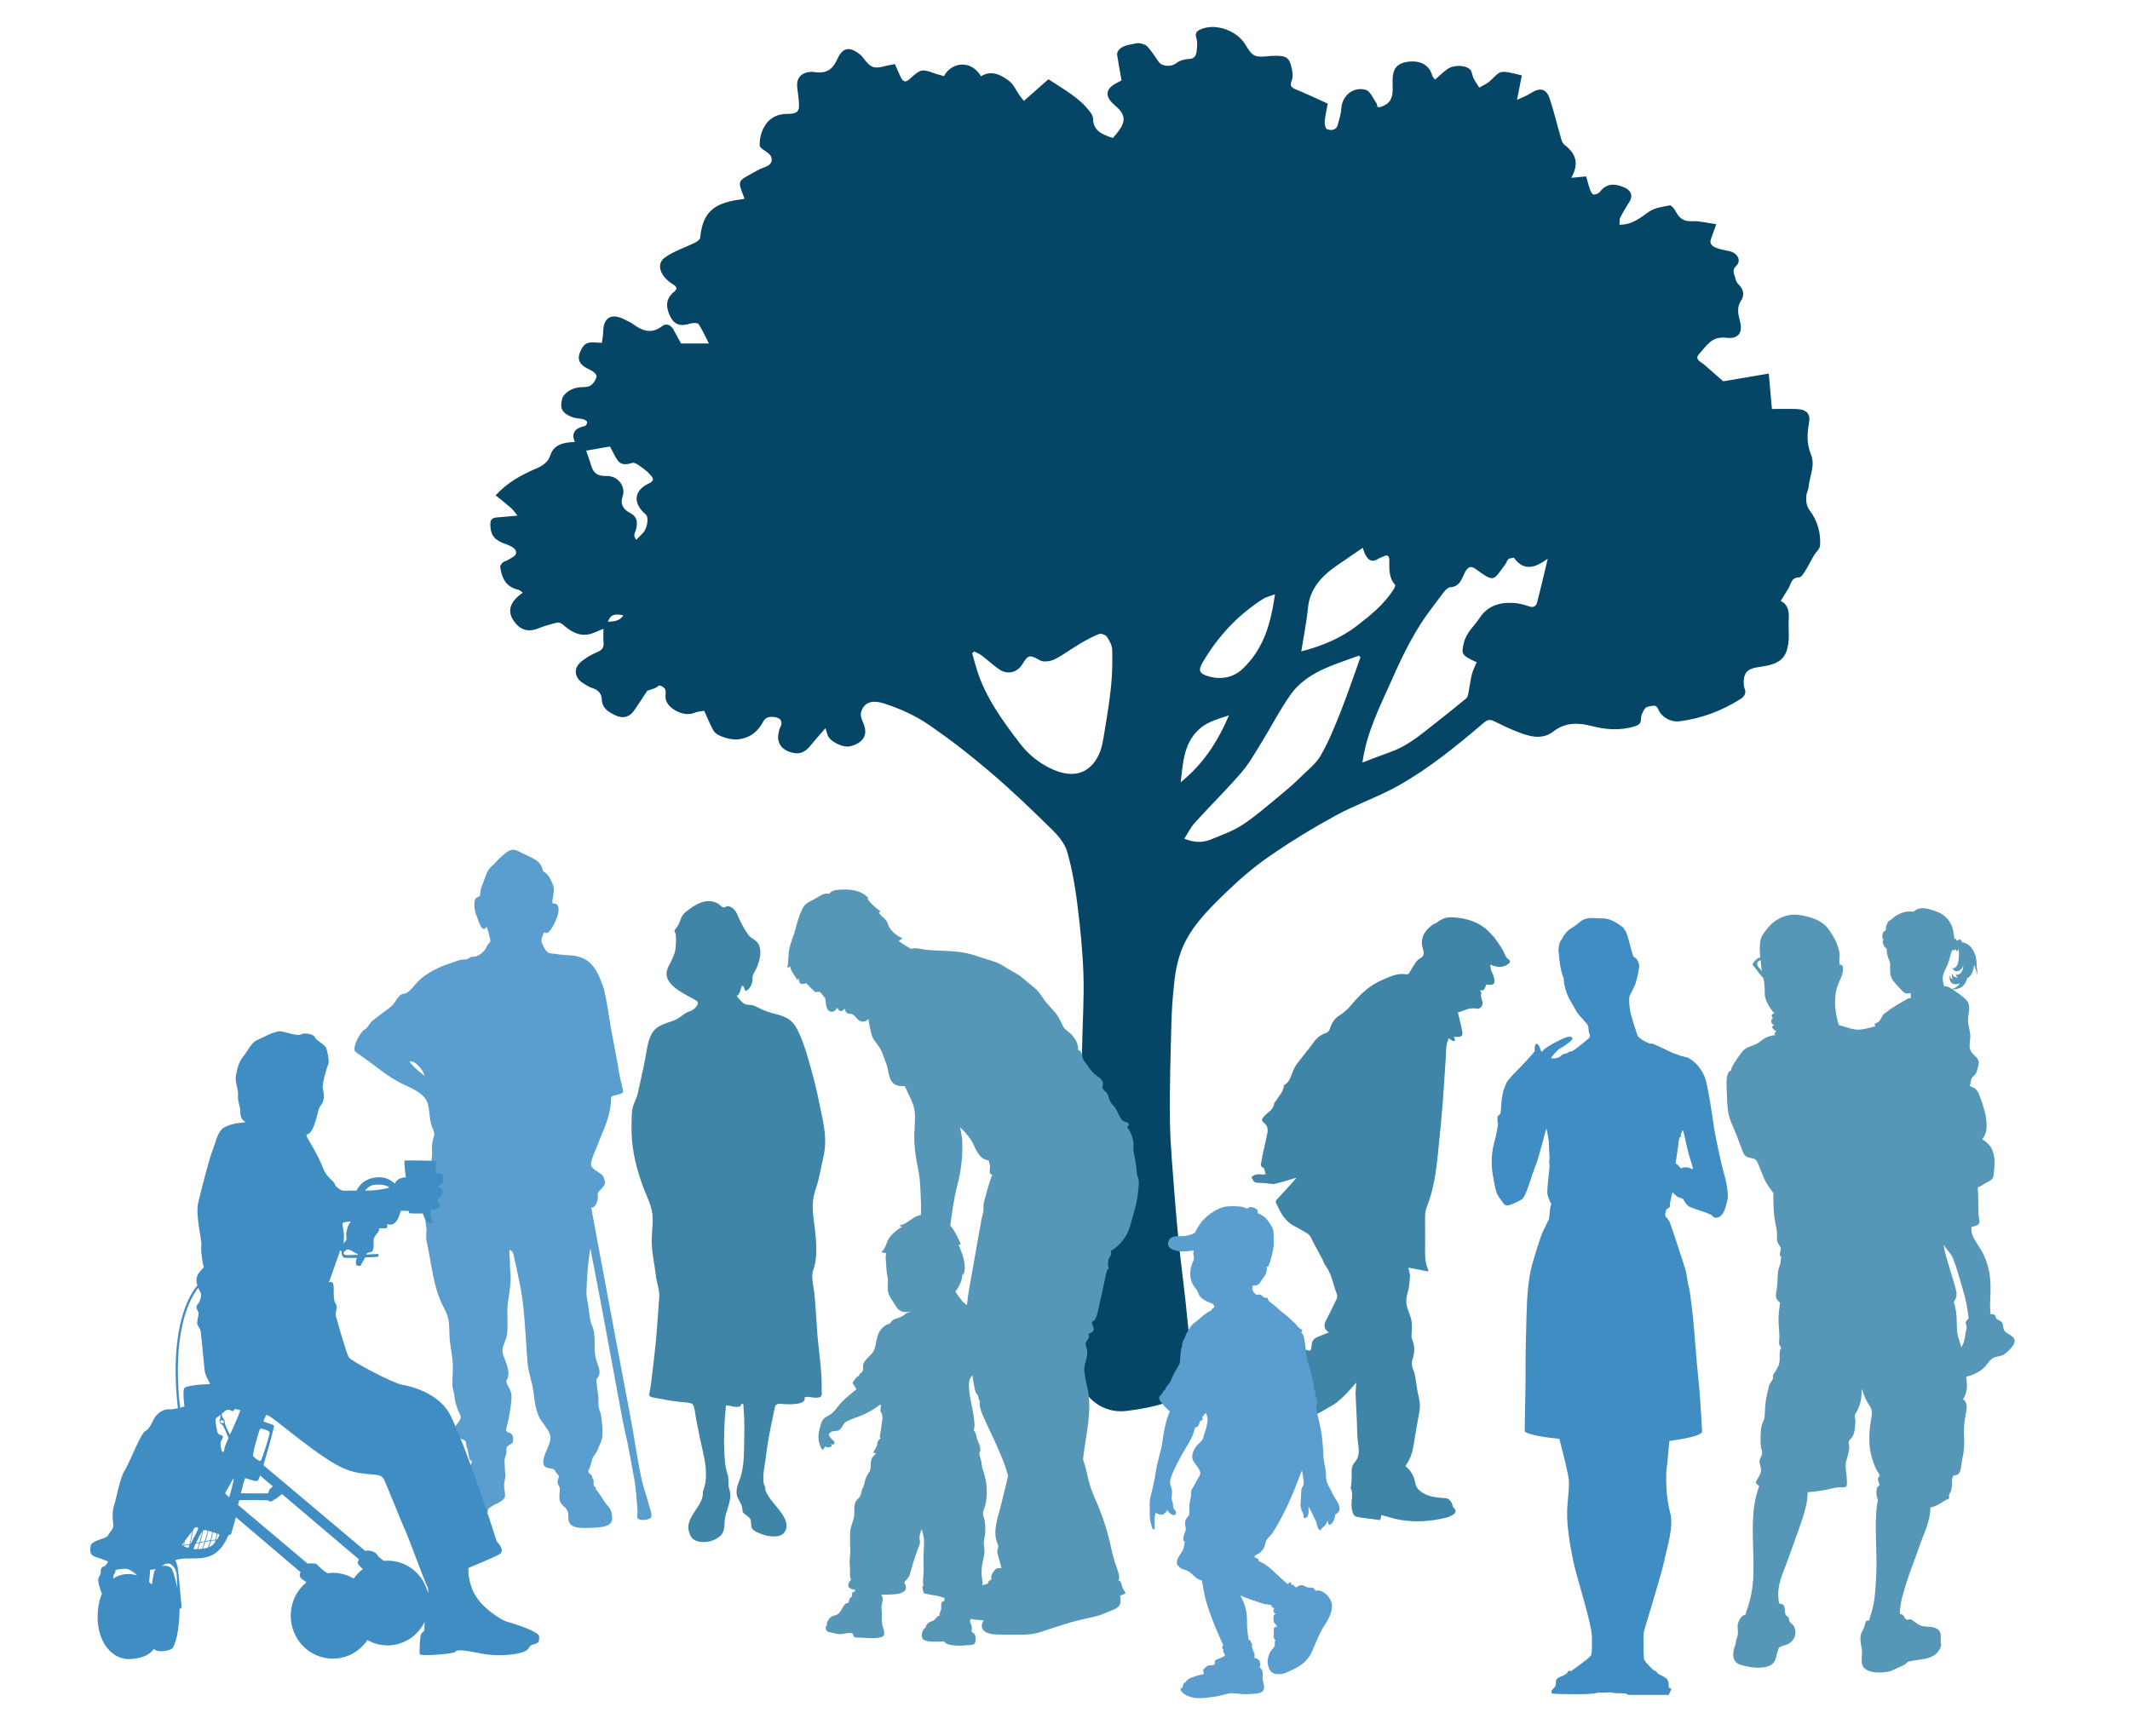
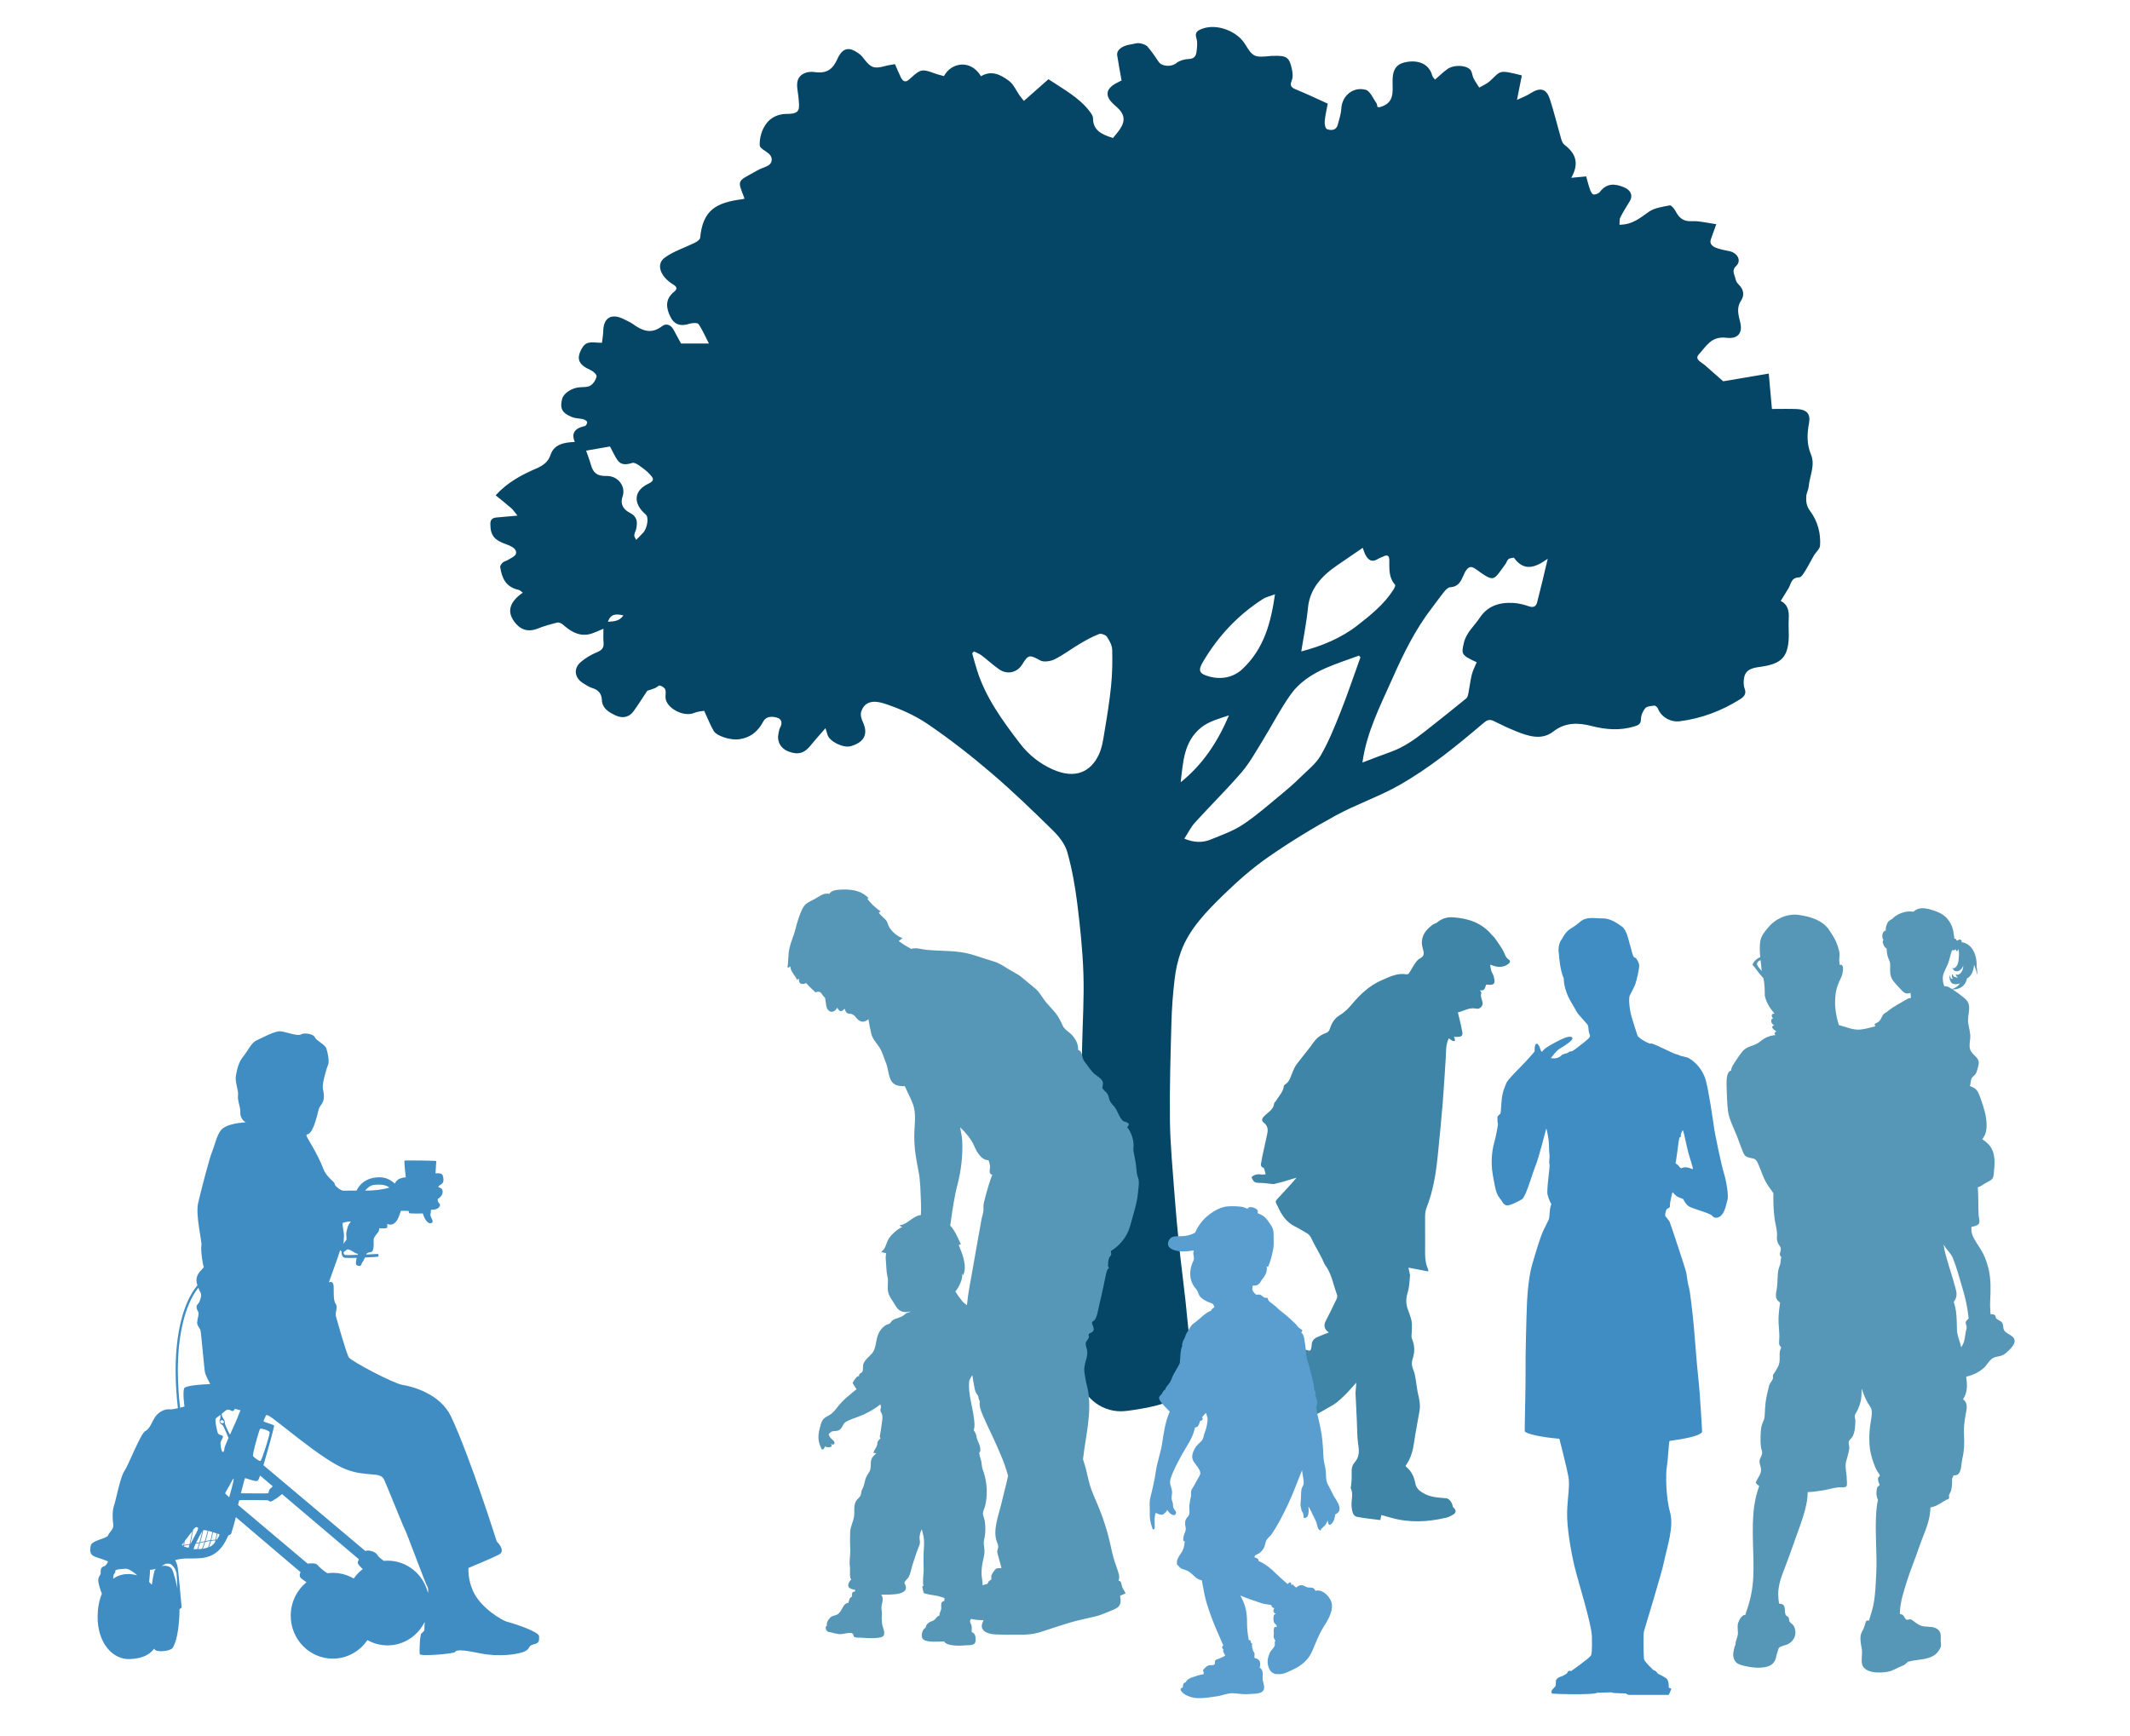
<svg xmlns="http://www.w3.org/2000/svg" version="1.1" x="0px" y="0px" viewBox="0 0 390 318" style="enable-background:new 0 0 390 318;" xml:space="preserve">
  <style type="text/css">
	.st0{display:none;}
	.st1{display:inline;}
	.st2{fill:#17648A;}
	.st3{fill:#054666;}
	.st4{fill:#408DC3;}
	.st5{fill:#3D6D8F;}
	.st6{fill:#5697B8;}
	.st7{fill:#599ECF;}
	.st8{fill:#74B1DB;}
	.st9{fill:#92C5E8;}
	.st10{fill:#3E85A8;}
	.st11{fill:#90BFD6;}
	.st12{fill:#DEF4FF;}
	.st13{fill:#EBF8FF;}
</style>
  <g id="BG_COLOUR" class="st0">
    <g class="st1">
      <rect class="st2" width="390" height="318" />
    </g>
  </g>
  <g id="BAGGRUND">
    <g>
      <path class="st3" d="M114.14,112.7c-1.36-0.31-2.35-0.29-2.82,1.17C112.44,113.79,113.42,113.77,114.14,112.7 M216.18,143.26    c4.13-3.31,6.83-7.51,8.84-12.25c-1.77,0.59-3.66,1.1-5.02,2.17C216.73,135.77,216.63,139.57,216.18,143.26 M107.32,82.53    c0.33,0.97,0.65,1.78,0.88,2.61c0.38,1.34,1.03,2.08,2.83,2.03c2.18-0.06,3.61,1.97,2.96,3.78c-0.48,1.33,0.14,2.36,1.31,2.95    c1.42,0.72,1.43,1.73,1.2,2.9c-0.08,0.42-0.33,0.81-0.37,1.23c-0.02,0.25,0.21,0.52,0.35,0.84c0.54-0.55,0.93-0.92,1.29-1.32    c0.78-0.87,1.05-2.82,0.48-3.31c-2.37-2.01-2.27-4.37,0.5-5.67c1.34-0.63,0.68-1.18,0.27-1.66c-0.58-0.68-1.37-1.21-2.13-1.75    c-0.31-0.22-0.82-0.48-1.12-0.38c-1.04,0.32-2.02,0.46-2.69-0.49c-0.53-0.74-0.88-1.59-1.39-2.52    C110.41,81.99,108.93,82.25,107.32,82.53 M233.45,108.84c-0.84,0.32-1.62,0.48-2.22,0.87c-4.7,3.01-8.28,6.94-10.98,11.52    c-0.94,1.59-0.68,2.17,1.17,2.67c2.25,0.61,4.44,0.14,6.04-1.35C231.48,118.79,232.71,113.97,233.45,108.84 M238.26,119.3    c3.74-0.97,7.27-2.42,10.28-4.76c2.48-1.93,4.92-3.91,6.58-6.53c0.18-0.28,0.44-0.78,0.31-0.92c-1.2-1.35-1.03-2.94-1.05-4.5    c-0.01-0.76-0.28-1.11-1.14-0.66c-0.29,0.15-0.62,0.24-0.89,0.41c-1.18,0.75-1.85,0.2-2.35-0.75c-0.19-0.36-0.29-0.75-0.49-1.26    c-1.6,1.1-3.12,2.14-4.64,3.18c-2.89,1.97-5.03,4.31-5.38,7.78C239.23,113.96,238.69,116.59,238.26,119.3 M249.1,120.37    c-0.09-0.1-0.19-0.2-0.28-0.3c-2.08,0.77-4.21,1.45-6.22,2.34c-2.46,1.09-4.72,2.61-6.2,4.67c-1.99,2.78-3.53,5.83-5.32,8.73    c-1.19,1.92-2.28,3.92-3.76,5.64c-2.71,3.15-5.72,6.1-8.52,9.19c-0.78,0.86-1.29,1.94-1.96,2.95c1.78,0.73,3.32,0.77,4.76,0.19    c2.07-0.84,4.25-1.61,6.05-2.82c2.6-1.74,4.91-3.82,7.32-5.79c1.04-0.85,2.05-1.75,3-2.69c1.34-1.33,2.95-2.56,3.85-4.12    c1.49-2.58,2.59-5.36,3.69-8.11C246.79,126.99,247.91,123.67,249.1,120.37 M178.33,119.3c-0.11,0.12-0.21,0.23-0.32,0.35    c0.29,1.04,0.56,2.08,0.89,3.11c1.57,4.98,4.66,9.24,7.87,13.42c1.54,2,3.54,3.65,6,4.74c4.18,1.85,6.96,0.37,8.41-2.69    c0.61-1.28,0.81-2.75,1.04-4.15c0.47-2.78,0.92-5.58,1.21-8.38c0.22-2.22,0.28-4.47,0.21-6.7c-0.02-0.82-0.5-1.68-0.98-2.4    c-0.22-0.33-1.08-0.63-1.42-0.49c-1.24,0.49-2.41,1.13-3.54,1.8c-1.55,0.92-2.98,2.02-4.59,2.83c-0.72,0.36-1.99,0.56-2.6,0.23    c-2-1.08-2.21-1.14-3.33,0.69c-0.93,1.52-2.72,1.96-4.22,0.93c-1.15-0.79-2.15-1.74-3.26-2.58    C179.28,119.7,178.78,119.53,178.33,119.3 M283.39,102.32c-2.32,1.69-4.35,2.33-6.13-0.1c-0.03-0.04-0.08-0.09-0.1-0.09    c-0.33,0.08-0.74,0.08-0.97,0.27c-0.26,0.22-0.33,0.62-0.54,0.9c-2.29,3.1-1.95,3.43-5.46,0.91c-0.74-0.53-1.19-0.46-1.66,0.13    c-0.25,0.3-0.4,0.67-0.56,1.02c-0.47,1.06-0.89,2.09-2.46,2.19c-0.38,0.03-0.81,0.47-1.08,0.81c-0.76,0.94-1.44,1.93-2.18,2.88    c-3.12,4.03-5.29,8.48-7.3,13.02c-2.19,4.94-4.72,9.78-5.49,15.39c1.83-0.69,3.46-1.34,5.13-1.93c2.4-0.85,4.39-2.26,6.3-3.76    c2.55-1.99,5.07-4.01,7.57-6.05c0.26-0.21,0.34-0.66,0.41-1.01c0.22-1.11,0.34-2.24,0.61-3.34c0.2-0.79,0.6-1.54,0.9-2.28    c-2.88-1.3-2.82-1.53-2.34-3.58c0.43-1.85,1.9-3.05,2.89-4.55c1.43-2.17,3.57-2.87,6.15-2.73c0.98,0.05,1.97,0.31,2.89,0.63    c0.93,0.32,1.32-0.13,1.48-0.75C282.11,107.77,282.7,105.21,283.39,102.32 M151.14,133.36c-1.01,1.17-1.92,2.17-2.76,3.21    c-1.13,1.41-2.31,1.73-4.08,1.03c-1.41-0.56-2.1-1.88-1.74-3.38c0.08-0.34,0.12-0.7,0.29-1c0.46-0.82,0.26-1.58-0.63-1.81    c-0.86-0.22-1.92-0.29-2.48,0.75c-0.95,1.77-2.33,3.01-4.65,3.25c-1.29,0.13-3.83-0.55-4.42-1.56c-0.61-1.05-1.05-2.19-1.74-3.67    c-0.38,0.07-1.17,0.1-1.83,0.38c-1.93,0.84-5.21-0.91-5.25-2.86c-0.01-0.49,0.12-1.01-0.05-1.44c-0.12-0.31-0.6-0.62-0.98-0.71    c-0.24-0.05-0.57,0.34-0.89,0.47c-0.46,0.19-0.95,0.33-1.41,0.48c-0.81,1.21-1.61,2.49-2.49,3.72c-0.81,1.14-2,1.41-3.32,0.8    c-1.29-0.6-2.45-1.32-2.51-2.84c-0.04-1.08-0.58-1.82-1.77-2.18c-0.57-0.17-1.09-0.53-1.6-0.84c-1.63-0.97-1.9-2.71-0.49-3.92    c0.85-0.73,1.89-1.35,2.96-1.79c0.96-0.39,1.3-0.88,1.21-1.79c-0.08-0.83-0.02-1.67-0.02-2.51c-0.96,0.37-1.86,0.88-2.82,1.04    c-1.94,0.31-3.35-0.72-4.67-1.86c-0.23-0.2-0.69-0.39-0.95-0.32c-1.23,0.31-2.46,0.65-3.62,1.11c-1.81,0.72-3.23,0.17-4.3-1.32    c-1.35-1.87-0.78-3.61,1.59-5.26c-0.27-0.19-0.48-0.45-0.75-0.51c-2.42-0.53-3.09-2.24-3.38-4.17c-0.04-0.26,0.24-0.63,0.48-0.85    c0.26-0.23,0.69-0.29,0.99-0.5c0.67-0.44,1.79-0.77,1.34-1.73c-0.24-0.5-1.06-0.88-1.71-1.1c-2.2-0.76-2.9-1.65-2.91-3.72    c0-0.78,0.35-1.12,1.13-1.19c1.14-0.11,2.28-0.21,3.83-0.34c-0.46-0.56-0.72-1-1.1-1.34c-0.92-0.8-1.88-1.56-2.89-2.38    c2.2-2.41,4.77-3.75,7.42-4.9c1.29-0.56,2.21-1.22,2.63-2.5c0.63-1.9,2.39-2.3,4.44-2.37c-0.71-1.71,0.12-2.55,1.86-2.92    c0.2-0.04,0.45-0.5,0.4-0.73c-0.04-0.21-0.42-0.44-0.7-0.51c-0.68-0.17-1.44-0.14-2.07-0.4c-1.83-0.74-2.24-1.57-1.81-3.31    c0.27-1.08,1.82-2.07,3.28-2.15c0.66-0.04,1.46,0,1.93-0.32c0.54-0.36,0.99-1.06,1.1-1.66c0.06-0.33-0.58-0.93-1.05-1.14    c-2.31-1.02-2.75-2.14-1.55-4.14c0.84-1.41,2.19-0.84,3.59-0.89c0.08-0.68,0.22-1.44,0.24-2.21c0.07-2.43,1.55-3.25,3.82-2.08    c0.54,0.28,1.12,0.51,1.59,0.85c1.71,1.24,3.37,1.95,5.39,0.38c0.7-0.55,1.57-0.22,2.02,0.59c0.47,0.84,0.92,1.69,1.42,2.61h5.1    c-0.68-1.34-1.19-2.52-1.9-3.57c-0.16-0.24-1.1-0.22-1.58-0.07c-1.71,0.56-2.88,0.2-3.61-1.33c-0.77-1.6-0.93-3.16,0.69-4.48    c0.66-0.54,0.61-0.9-0.2-1.4c-2.35-1.46-3.11-3.7-1.47-4.89c1.62-1.18,3.71-1.82,5.56-2.75c0.38-0.19,0.88-0.56,0.91-0.88    c0.48-5.04,2.89-6.45,7.74-7.06c0.13-0.02,0.26-0.07,0.39-0.11c-1.4-3.61-1.39-3.04,2.34-5.16c0.59-0.34,1.28-0.54,1.9-0.85    c0.85-0.42,0.98-1.43,0.31-2.11c-0.06-0.07-0.14-0.13-0.21-0.19c-0.55-0.47-1.53-0.91-1.56-1.41c-0.06-1.04,0.2-2.17,0.66-3.13    c0.79-1.64,2.27-2.65,4.32-2.66c2.55,0,2.3-0.87,2.1-3.12c-0.09-1-0.4-2.07-0.13-2.99c0.39-1.27,1.77-1.74,3.1-1.55    c2.25,0.33,3.33-0.55,4.15-2.36c0.99-2.22,2.27-2.38,4.22-0.81c0.28,0.23,0.49,0.53,0.71,0.81c1.24,1.61,1.87,1.8,3.89,1.24    c0.54-0.15,1.1-0.21,1.74-0.33c0.38,0.87,0.7,1.66,1.08,2.43c0.36,0.74,0.88,1.02,1.6,0.3c0.1-0.1,0.2-0.19,0.31-0.28    c1.71-1.54,2.02-1.59,4.24-0.77c0.56,0.21,1.16,0.34,1.74,0.51c1.3-2.47,4.86-3.16,6.78,0.02c1.96-1.17,3.66-0.24,5.12,0.85    c0.87,0.64,1.3,1.76,1.94,2.66c0.25,0.35,0.54,0.69,0.8,1.01c1.54-1.37,3-2.66,4.49-3.97c2.9,1.92,5.67,3.41,7.53,5.87    c0.29,0.38,0.63,0.84,0.63,1.27c-0.01,2.29,1.72,3.03,3.66,3.62c0.41-0.52,0.87-1.02,1.24-1.57c1.07-1.56,0.91-2.77-0.5-4.05    c-0.21-0.19-0.41-0.38-0.62-0.56c-1.69-1.54-1.46-2.9,0.66-3.95c0.25-0.12,0.49-0.25,0.79-0.41c-0.27-1.53-0.57-3.05-0.8-4.58    c-0.15-0.99,0.89-1.79,2.51-2.02c0.51-0.07,1.04-0.28,1.53-0.22c0.53,0.07,1.18,0.27,1.5,0.62c0.77,0.86,1.39,1.84,2.04,2.78    c0.64,0.93,2.37,0.96,3.23,0.26c0.57-0.46,1.49-0.73,2.26-0.76c1.06-0.04,1.36-0.59,1.45-1.31c0.1-0.83,0.23-1.73-0.02-2.5    c-0.39-1.16,0.34-1.48,1.2-1.78c2.63-0.9,6.26,0.48,7.73,2.89c1.43,2.34,1.68,2.46,4.78,2.13c0.14-0.02,0.29,0,0.44-0.01    c2.34-0.06,2.85,0.25,3.31,2.31c0.16,0.72,0.26,1.57-0.01,2.22c-0.4,0.96-0.06,1.29,0.84,1.65c1.86,0.76,3.66,1.62,5.76,2.57    c-0.18,0.98-0.45,2.11-0.56,3.26c-0.04,0.48,0.12,1.31,0.44,1.42c0.76,0.28,1.68,0.21,1.94-0.77c0.27-1,0.61-2.02,0.67-3.03    c0.12-2.27,2.1-4.03,4.44-3.42c0.85,0.22,1.35,1.58,1.98,2.44c0.14,0.19,0.13,0.48,0.18,0.68c0.17,0.05,0.26,0.1,0.33,0.09    c2.81-0.7,2.46-2.73,2.45-4.68c-0.01-1.44,0.19-2.99,2.02-3.49c2.08-0.57,4.59-0.17,5.26,2.42c0.06,0.22,0.29,0.41,0.49,0.68    c0.83-0.71,1.52-1.41,2.33-1.97c1.04-0.72,3.08-0.74,4.03,0.05c0.44,0.37,0.43,1.14,0.71,1.7c0.29,0.58,0.68,1.12,1.03,1.68    c0.64-0.38,1.37-0.67,1.89-1.14c2.15-1.94,1.5-2.19,5.91-1.09c-0.28,1.42-0.57,2.87-0.89,4.48c0.87-0.41,1.67-0.69,2.35-1.13    c1.88-1.23,3.03-0.99,3.68,1.03c0.78,2.39,1.36,4.83,2.06,7.24c0.11,0.39,0.29,0.86,0.61,1.1c2.21,1.66,2.65,3.53,1.24,6.03    c0.87-0.08,1.67-0.16,2.73-0.25c0.2,0.7,0.39,1.51,0.67,2.3c0.13,0.38,0.35,0.93,0.65,1c0.34,0.08,0.97-0.18,1.19-0.47    c1.23-1.6,2.7-1.57,4.46-0.82c1.16,0.5,1.64,1.47,1.03,2.49c-0.59,0.99-1.22,1.96-1.74,2.99c-0.2,0.39-0.12,0.9-0.17,1.36    c2.42-0.01,3.81-1.28,5.41-2.39c1.02-0.71,2.51-0.9,3.83-1.16c0.25-0.05,0.8,0.63,1.03,1.05c0.62,1.16,1.32,1.93,2.99,1.85    c1.41-0.07,2.85,0.33,4.47,0.55c-0.42,1.16-0.71,1.96-0.99,2.76c-0.31,0.87,0.33,1.32,1.02,1.59c0.77,0.3,1.63,0.42,2.46,0.61    c1.4,0.32,2.15,1.73,1.18,2.65c-0.93,0.88-0.32,1.6-0.16,2.38c0.07,0.37,0.29,0.76,0.57,1.04c0.97,0.94,1.12,1.97,0.42,3.03    c-0.84,1.3-0.43,2.6-0.12,3.89c0.48,1.93-0.37,3.12-2.54,2.85c-2.8-0.34-3.7,1.62-5.01,3.01c-0.9,0.96,0.46,1.45,1.08,2.01    c1.08,0.96,2.17,1.91,3.36,2.95c2.38-0.4,5.17-0.87,8.34-1.41c0.21,2.3,0.4,4.45,0.58,6.48c1.46,0,2.98-0.04,4.5,0.01    c1.81,0.06,2.61,0.85,2.3,2.52c-0.37,1.97-0.45,3.88,0.34,5.78c0.84,2.02-0.24,3.94-0.41,5.9c-0.05,0.59-0.4,1.17-0.44,1.76    c-0.06,0.93,0,1.75,0.68,2.68c1.39,1.87,2.01,4.11,1.84,6.4c-0.05,0.61-0.76,1.16-1.11,1.76c-0.54,0.91-0.99,1.86-1.55,2.76    c-0.3,0.48-0.74,1.25-1.14,1.27c-1.51,0.04-1.48,1.15-1.94,1.94c-0.45,0.76-0.93,1.51-1.46,2.38c1.18,0.54,1.58,1.72,1.47,3.19    c-0.1,1.42,0.1,2.85-0.04,4.26c-0.3,2.98-1.55,4.04-4.75,4.55c-1.32,0.21-2.93,0.27-3.33,1.84c-0.18,0.71-0.2,1.55,0.05,2.22    c0.38,1-0.18,1.54-0.88,1.97c-3.33,2.08-6.98,3.49-11,4c-1.71,0.22-3.43-0.81-3.99-2.31c-0.09-0.23-0.46-0.57-0.66-0.55    c-0.58,0.06-1.37,0.12-1.66,0.46c-0.46,0.55-0.79,1.33-0.8,2.02c-0.01,0.87-0.46,1.1-1.21,1.33c-2.63,0.79-5.18,0.6-7.83-0.08    c-2.41-0.62-4.79-0.72-7.02,1.02c-2.1,1.64-4.55,0.86-6.81-0.06c-1.38-0.56-2.74-1.19-4.06-1.86c-0.81-0.41-1.3-0.16-1.89,0.35    c-4.9,4.16-9.88,8.26-15.59,11.47c-3.66,2.06-7.78,3.45-11.47,5.47c-4.23,2.31-8.35,4.83-12.27,7.55    c-2.93,2.03-5.63,4.4-8.15,6.85c-3.22,3.13-6.41,6.36-7.93,10.55c-0.57,1.58-0.94,3.26-1.14,4.92c-0.32,2.69-0.53,5.4-0.6,8.1    c-0.16,5.99-0.35,11.97-0.27,17.96c0.06,4.5,0.51,8.99,0.84,13.49c0.24,3.22,0.53,6.43,0.87,9.64c0.34,3.25,0.78,6.48,1.13,9.73    c0.32,2.95,0.57,5.9,0.9,8.85c0.24,2.07,0.6,4.13,0.82,6.2c0.04,0.37-0.22,0.89-0.54,1.15c-3.01,2.4-6.71,3.28-10.54,3.86    c-0.8,0.12-1.61,0.25-2.42,0.26c-3.82,0.05-7.35-2.91-7.41-6.36c-0.16-9.12-0.27-18.24-0.29-27.36    c-0.01-5.68,0.17-11.36,0.27-17.03c0.09-5.37,0.19-10.74,0.29-16.11c0.09-4.4,0.38-8.8,0.24-13.19c-0.14-4.35-0.6-8.7-1.14-13.03    c-0.39-3.13-0.95-6.26-1.81-9.31c-0.4-1.43-1.47-2.83-2.6-3.94c-3.68-3.62-7.4-7.22-11.35-10.59c-3.7-3.16-7.56-6.18-11.62-8.94    c-2.36-1.61-5.15-2.84-7.93-3.75c-1.98-0.65-3.63-0.42-4.24,1.5c-0.18,0.56,0.04,1.31,0.31,1.89c1,2.17,0.28,3.69-2.2,4.41    c-1.35,0.4-3.87-0.82-4.26-2.04C151.44,134.27,151.32,133.92,151.14,133.36" />
    </g>
  </g>
  <g id="mellemgrund">
    <g>
      <path class="st4" d="M309.97,214.1c-0.06,0.07-0.51-0.22-1.11-0.31c-0.6-0.09-0.86,0.13-0.97,0.15c-0.11,0.02-0.31-0.09-0.46-0.35    c-0.15-0.26-0.62-0.47-0.64-0.58c-0.02-0.11,0.07-0.22,0.11-0.6c0.04-0.38,0.35-2.32,0.37-2.65c0.02-0.33,0.13-0.91,0.2-1.28    c0.07-0.37,0.15-0.11,0.24-0.26c0.09-0.15,0.04-0.24,0.05-0.44c0.02-0.2,0.33-0.79,0.33-0.79c0.05-0.04,0.18,0.38,0.27,0.75    c0.09,0.37,0.62,2.88,0.86,3.67C309.46,212.2,310.03,214.02,309.97,214.1 M315.63,214.8c-0.46-1.42-1.61-7.11-1.73-7.88    c-0.12-0.77-1.11-8.03-1.77-9.68c-0.65-1.65-1.88-2.96-3.15-3.57l-1.27-0.31c0,0-0.69-0.31-0.85-0.31c-0.15,0-0.54-0.23-0.77-0.31    c-0.23-0.08-2.31-1.11-2.54-1.19c-0.23-0.08-1.23-0.58-1.31-0.42c-0.08,0.15-2.27-0.96-2.42-1.5c-0.15-0.54-1.11-3.19-1.34-4.53    c-0.23-1.35-0.23-2.46-0.08-2.77c0.15-0.31,0.81-1.5,1.04-2.15c0.23-0.65,0.77-2.92,0.69-3.46c-0.08-0.54-0.54-1.31-0.77-1.34    c-0.23-0.04-0.27-0.23-0.38-0.46c-0.11-0.23-0.5-1.88-0.61-2.15s-0.46-2.38-1.35-3.04c-0.88-0.65-2.19-1.58-3.65-1.54    c-1.46,0.04-2.88-0.46-4.23,0.77c-1.35,1.23-2.08,0.92-3.19,3.07c0,0-0.85,0.88-0.5,2.88c0,0,0.15,2.69,0.88,4.3    c0,0-0.04,0.77,0.27,1.84c0.31,1.08,0.65,1.81,1.38,3s0.61,1.23,1.15,1.84c0.54,0.61,1.45,1.64,1.54,1.77    c0.23,0.35,0.15,0.96,0.27,1.42c0.12,0.46,0.31,0.54,0.08,0.92c-0.23,0.38-2.5,2.07-2.5,2.07s-0.38,0.27-0.54,0.38    c-0.15,0.12-0.46,0.08-0.61,0.15c-0.15,0.08-0.23,0.15-0.42,0.27c-0.19,0.12-0.12-0.04-0.46,0.12c-0.35,0.15-0.42,0.08-0.69,0.38    c-0.27,0.31-0.92,0.46-1.19,0.46c-0.27,0-0.65-0.04-0.65-0.04s1.04-1.46,1.73-1.81c0.69-0.35,2.23-1.42,2.23-1.77    c0-0.35-0.42-0.54-1.54-0.08c-1.11,0.46-2.96,1.46-3.54,1.96c-0.58,0.5-0.38,0.54-0.58,0.5c-0.19-0.04-0.42-1.61-1-1.42    c0,0-0.31,0.11-0.27,1.38c0,0-0.54,0.69-1.73,1.96c-1.19,1.27-3.27,3.23-3.5,3.96c-0.23,0.73-0.69,1.27-0.85,3.5    c-0.15,2.23-0.19,2-0.19,2s-0.54,0.38-0.54,0.65c0,0.27,0,1.15,0.11,1.23c0,0-0.31,2.04-0.61,3.07c-0.31,1.04-0.85,3.38-0.35,6.26    c0.5,2.88,0.69,3.5,1.23,4.19c0.54,0.69,0.73,1.27,1.27,1.38c0.54,0.11,2.19-0.69,2.88-1.15c0.69-0.46,1.77-4.42,2.42-6.03    c0.65-1.61,1.84-6.38,2-6.92c0,0,0.5,1.73,0.5,3.42c0,0,0,0.77,0.08,1.38c0.08,0.62-0.15,1.38,0,1.73    c0.15,0.35-0.58,4.77-0.35,5.61c0.23,0.85,0.5,1.42,0.62,1.58c0.11,0.15,0.04,0.27-0.08,0.58c-0.12,0.31-0.19,1.88-0.27,2.23    c-0.08,0.35-1,1.88-1.5,3.31c-0.5,1.42-1.65,5.11-1.88,6.26c-0.23,1.15-0.54,3.23-0.65,5.69c-0.11,2.46-0.31,9.99-0.27,12.53    c0.04,2.54-0.19,10.76-0.15,11.14c0.04,0.38,2.61,1.08,6.34,1.38c0,0,1.35,5.23,1.65,6.92c0.31,1.69-0.15,3.77-0.23,6.49    c-0.08,2.73,0.69,7.15,1.31,9.8c0.62,2.65,3.23,10.87,3.23,13.1c0,0.12,0.08,2.84-0.15,3.34c-0.23,0.5-3.69,2.92-3.69,2.92    s-0.5-0.31-0.69,0.35c0,0-0.58,0.5-1.42,0.73c0,0-0.69,0.35-0.65,0.77c0.04,0.42-0.08,0.9-0.08,0.9l-0.65,0.71    c0,0-0.23,0.58,0.12,0.65c0.35,0.08,6.8,0.23,7.95-0.08l0.19-0.08l2.69-0.08c0,0,0,0.08,0.38,0.12s2,0.08,2.15,0.08    c0.15,0,0.27,0.27,0.77,0.27h7.15c0,0,0.42-0.91,0.46-1.07c0.04-0.15-0.46-0.23-0.46-0.23s0.08-1.35-0.46-1.74    c-0.54-0.38-1.54-0.85-1.54-0.85s-0.27-0.54-0.81-0.65c0,0-1.65-1.54-1.73-2.04c-0.08-0.5-0.15-4.5,0-5.07    c0.15-0.58,3.27-10.68,3.73-12.99c0.46-2.31,1.81-6.15,1.04-8.84c-0.77-2.69-0.81-7.03-0.58-8.34c0.23-1.31,0.35-4.61,0.5-4.69    c0.15-0.08,5.34-0.58,5.96-1.65c0,0-0.38-7.07-0.69-9.72c-0.31-2.65-0.81-9.88-1-11.34c-0.19-1.46-0.46-4.42-0.73-5.38    c-0.27-0.96-0.35-2.04-0.5-2.77c-0.15-0.73-2.81-8.72-3-9.18c-0.19-0.46-0.81-1.04-0.85-1.23c-0.04-0.19,0.15-1,0.27-1.15    c0.12-0.15,0.54-0.27,0.58-0.42c0.04-0.15,0-0.69,0.11-1.08c0.12-0.38,0.31-1.73,0.42-1.61c0.12,0.12,0.58,0.69,1.04,0.88    c0.46,0.19,0.88,0.35,0.88,0.35s0.31,0.73,0.88,1.23c0.58,0.5,3.31,1.11,4.34,1.73c0,0,0.5,0.85,1.46,0.27    c0.96-0.58,1.19-2.27,1.42-3.04C316.55,219.06,316.09,216.22,315.63,214.8" />
    </g>
    <g>
      <path class="st6" d="M361.95,178.51C361.95,178.51,361.95,178.51,361.95,178.51c0,0,0,0.01,0,0.02    C361.95,178.52,361.95,178.52,361.95,178.51 M355.99,180.61c0.29,0,0.58,0.04,0.86,0.19c0.18,0.09,0.35,0.2,0.53,0.31    c0.49-0.06,1.32-0.59,1.45-1.06c-0.27,0.27-1.07,0.24-1.37,0.06c-0.4-0.24-0.65-1.12-0.41-1.51c0.04,0.35,0.06,0.69,0.52,0.69    c-0.21-0.25-0.21-0.62-0.15-0.93c0.16,0.05,0.14,0.3,0.28,0.43c0.2,0.19,0.57,0.23,0.82,0.26c-0.2-0.11-0.48-0.45-0.4-0.67    c0.23,0.34,0.71,0,0.91-0.23c0.33-0.37,0.41-0.84,0.45-1.3c-0.22,0.41-0.36,0.76-0.86,0.96c-0.56,0.23-0.94-0.08-1.18-0.57    c0.41,0.33,0.9-0.36,1.01-0.69c0.16-0.47,0.2-0.98,0.22-1.46c0.02-0.41,0.04-0.92-0.08-1.31c-0.06,0.17-0.12,0.32-0.18,0.36    c-0.23,0.15-0.3-0.16-0.32-0.33c-0.09,0.2-0.36,0.23-0.56,0.22c-0.04,0-0.07-0.01-0.11-0.01c-0.15,0.44-0.3,0.86-0.4,1.32    c-0.39,1.74-1.14,2.41-1.29,3.54C355.68,179.47,355.78,180.06,355.99,180.61 M356.19,229.58c0.58,2.21,1.36,4.39,1.92,6.56    c0.23,0.88,0.19,1.53-0.38,2.27c0.17,0.53,0.3,1.06,0.39,1.6c0.18,1.16,0.15,2.37,0.2,3.55c0.04,0.96,0.35,1.63,0.61,2.54    c0.06,0.21,0.12,0.43,0.17,0.65c0.08-0.14,0.16-0.29,0.25-0.45c0.43-0.76,0.42-1.63,0.59-2.44c0.08-0.39,0.22-0.66,0.12-1.03    c-0.15-0.51-0.3-0.7,0.19-1.17c0.07-0.06,0.14-0.12,0.21-0.18c-0.17-1.85-0.59-3.77-1.13-5.54c-0.56-1.85-1.03-3.74-1.75-5.51    c-0.34-0.84-0.94-1.34-1.44-2.07c-0.1-0.15-0.19-0.3-0.27-0.45C355.94,228.46,356.04,229.02,356.19,229.58 M322.36,175.83    c-0.1,0.04-0.2,0.09-0.29,0.15c-0.7,0.45-0.24,0.96,0.17,1.46c0.07,0.09,0.19,0.23,0.33,0.39    C322.5,177.17,322.43,176.51,322.36,175.83 M316.98,196.05c-0.04-0.56,0.54-1.3,0.83-1.77c0.35-0.57,0.78-1.16,1.19-1.68    c0.92-1.15,2.27-0.96,3.31-1.88c0.67-0.59,1.56-0.99,2.45-1.12c0.11-0.02,0.22-0.03,0.33-0.04c-0.24-0.23-0.28-0.48,0.18-0.65    c-0.27-0.2-1.32-0.81-0.43-1.14c-0.46-0.27-0.68-0.69-0.44-1.15c0.11-0.02,0.16-0.07,0.25-0.1c-0.43-0.47-0.29-0.91,0.25-0.88    c-0.81-0.99-1.5-1.99-1.77-3.33c0-1.01-0.02-2.15-0.25-3.16c-0.26-0.29-0.51-0.58-0.76-0.88c-0.43-0.52-0.79-1.12-1.26-1.59    c0.33-0.71,0.83-1.14,1.44-1.4c-0.09-0.98-0.15-2.1,0.03-3.02c0.18-0.92,0.81-1.68,1.42-2.4c1.36-1.63,3.5-2.6,5.62-2.3    c2.09,0.29,4.41,0.98,5.61,2.85c0.55,0.84,1.1,1.67,1.42,2.61c0.17,0.52,0.36,1.06,0.41,1.57c0.05,0.54-0.13,1.19,0,1.71    c0.03,0.12,0.01,0.28,0.01,0.4c1.1-0.27,0.5,1.89,0.28,2.34c-0.45,0.94-0.82,1.76-0.97,2.78c-0.3,2.06-0.05,3.96,0.57,5.91    c1.38,0.34,2.65,1.01,4.12,0.8c0.85-0.12,1.71-0.35,2.54-0.57c0.02,0,0.03-0.01,0.05-0.01c-0.53-0.6,0.32-0.49,0.72-0.98    c0.5-0.59,0.48-1.27,1.3-1.6c0.08-0.07,0.15-0.14,0.23-0.2c1.08-0.87,2.45-1.56,3.61-2.24c0.18-0.11,0.39-0.15,0.61-0.17    c0-0.03,0-0.07,0-0.11c-0.01-0.27-0.04-0.54-0.06-0.82c-0.32,0.11-0.65,0.16-0.93,0.06c-0.4-0.14-0.77-0.6-1.05-0.9    c-0.39-0.43-0.81-0.85-1.16-1.31c-0.76-0.99-0.58-1.95-0.59-3.07c0-0.56-0.33-0.99-0.46-1.48c-0.12-0.45-0.18-0.93-0.18-1.4    c-0.13-0.08-0.26-0.19-0.37-0.32c-0.16-0.18-0.59-1.11-0.2-1.21c-0.45-0.56-0.24-1.7,0.4-1.77c-0.03-0.38,0.03-0.79,0.21-1.13    c0.05-0.21,0.15-0.41,0.35-0.6c0.17-0.16,0.39-0.29,0.62-0.41c0.42-0.46,0.98-0.8,1.61-1.05c0.83-0.32,1.54-0.39,2.29-0.27    c0.31-0.29,0.69-0.5,1.13-0.59c0.99-0.2,2.37,0.26,3.3,0.64c1.1,0.46,1.81,1.1,2.39,2.16c0.5,0.91,0.52,1.81,0.68,2.75    c0.03-0.01,0.06-0.01,0.09-0.01c0.34,0.01,0.14,0.24,0.33,0.32c0.15,0.06,0.37-0.22,0.6-0.17c0.29,0.06,0.34,0.26,0.28,0.48    c0.46,0.06,0.9,0.22,1.29,0.52c0.9,0.69,1.33,1.87,1.44,2.97c0.04,0.37,0.04,0.72,0.04,1.07c0,0.04,0.01,0.08,0.02,0.12    c0,0.02,0,0.04,0.01,0.07c0.02,0.1,0.03,0.2,0.04,0.29c0.04,0.33,0.07,0.75-0.05,0.9c0-0.12,0-0.24-0.03-0.37    c0,0.01,0,0.01-0.01,0.02v-0.05c-0.08-0.47-0.32-0.95-0.44-1.38c-0.11,0.86-0.42,2.07-1.33,2.49c-0.07,0.59-0.47,1.23-0.96,1.56    c-0.4,0.28-1.15,0.5-1.69,0.42c0.67,0.42,1.35,0.93,1.93,1.4c0.86,0.69,1.19,1.14,1.12,2.29c-0.05,0.88-0.3,1.69-0.15,2.59    c0.15,0.96,0.45,1.78,0.35,2.78c-0.09,0.98-0.33,1.83,0.41,2.65c0.7,0.78,1.41,1.15,1.08,2.3c-0.12,0.42-0.21,0.87-0.38,1.27    c-0.2,0.48-0.64,0.63-0.84,1.02c-0.24,0.47-0.14,0.99-0.34,1.41c0.19,0.08,0.38,0.16,0.58,0.25c0.85,0.36,1.14,1.31,1.44,2.15    c0.56,1.61,1.06,3.11,1.06,4.83c0,1.06-0.27,1.87-0.8,2.51c0.6,0.41,1.14,0.81,1.55,1.45c0.99,1.57,0.69,3.43,0.53,5.15    c-0.09,0.96-0.89,1.05-1.62,1.53c-0.4,0.26-0.82,0.56-1.28,0.69c0.05,0.73,0.09,1.45,0.09,2.19c0,0.96,0.02,1.95,0.06,2.92    c0.02,0.38,0.21,0.95,0.14,1.31c-0.08,0.43-0.49,0.57-0.92,0.7c-0.17,0.05-0.35,0.09-0.53,0.11c-0.04,0.58,0,1.15,0.24,1.67    c0.5,1.12,1.29,2.07,1.86,3.16c0.48,0.93,0.85,2.06,1.08,3.08c0.4,1.78,0.35,3.83,0.25,5.67c-0.04,0.81,0,1.61,0.07,2.41    c0.18,0.01,0.36,0.02,0.54,0.07c0.32,0.1,0.19,0.01,0.36,0.31c0.15,0.27-0.1,0.19,0.2,0.46c0.37,0.33,0.89,0.38,1.11,0.92    c0.16,0.41,0.06,0.82,0.27,1.18c0.45,0.77,1.87,0.95,1.93,1.92c0.06,0.85-1.18,1.92-1.77,2.4c-0.71,0.57-1.53,0.39-2.24,0.81    c-0.62,0.37-1.01,1.17-1.53,1.68c-0.82,0.81-2.1,1.43-3.34,1.71c0.22,1.46,0.29,2.85-0.57,4.13c1.02,0.75,0.64,1.91,0.45,2.96    c-0.22,1.24-0.34,2.32-0.27,3.59c0.08,1.46,0.05,2.86-0.3,4.3c-0.2,0.8-0.15,1.93-0.55,2.59c-0.27,0.46-0.62,0.5-1.13,0.52    c0.03,0.2-0.06,0.38-0.21,0.53c0.03,0.71,0,1.42-0.13,2.09c-0.08,0.41-0.31,0.58-0.42,0.97c-0.07,0.25,0.12,0.41-0.06,0.65    c-0.13,0.19-0.27,0.12-0.44,0.21c-0.81,0.45-1.42,0.97-2.34,1.26c-0.19,0.06-0.38,0.11-0.57,0.15c-0.01,0.43-0.05,0.87-0.11,1.29    c-0.31,2.09-1.3,4-1.97,6c-0.69,2.06-1.54,4.06-2.2,6.14c-0.58,1.84-1.22,3.76-1.31,5.66c-0.01,0.14,0,0.27,0,0.41    c0.16,0.02,0.32,0.06,0.46,0.14c0.42,0.26,0.38,0.83,0.86,0.92c0.16,0.03,0.41-0.11,0.61-0.08c0.28,0.05,0.45,0.25,0.66,0.4    c0.4,0.28,0.75,0.57,1.22,0.75c0.88,0.33,1.91,0.07,2.75,0.46c1.08,0.5,0.92,1.39,0.91,2.25c0,0.48,0.18,0.84-0.04,1.32    c-0.18,0.41-0.5,0.87-0.83,1.16c-0.68,0.6-1.62,0.85-2.49,0.98c-0.84,0.13-1.63,0.2-2.44,0.41c-0.06,0.02-0.12,0.03-0.18,0.04    c-0.01,0.01-0.01,0.01-0.02,0.02c-0.36,0.31-0.63,0.59-1.07,0.75c-0.85,0.31-1.64,0.87-2.55,1.05c-1.51,0.3-4.63,0.36-4.83-1.67    c-0.08-0.78,0.14-1.67,0-2.49c-0.13-0.81-0.34-1.68-0.19-2.53c0.07-0.39,0.3-0.78,0.49-1.14c0.19-0.38,0.24-0.72,0.37-1.11    c0.15-0.47,0.25-0.46,0.65-0.42c0.28-0.98,0.63-1.94,0.82-2.94c0.37-1.86,0.41-3.78,0.51-5.69c0.17-3.47-0.21-6.97-0.04-10.48    c0.05-0.99,0.13-2.04,0.36-3.04c-0.36-0.48-0.35-1.75-0.11-2.29c0.08-0.17,0.38-0.22,0.4-0.47c0-0.01-0.19-0.45-0.21-0.51    c-0.1-0.43-0.19-0.82,0.25-1.03c-0.01-0.37-0.28-0.6-0.46-0.9c-0.3-0.5-0.52-1.07-0.71-1.62c-0.36-1.01-0.65-2.17-0.71-3.23    c-0.07-1.18-0.04-2.38,0.12-3.55c0.12-0.88,0.42-2.05,0.24-2.89c-0.09-0.42-0.41-0.76-0.62-1.12c-0.32-0.54-0.58-1.11-0.81-1.69    c-0.13-0.34-0.25-0.68-0.35-1.03c-0.03,0.3-0.05,0.61-0.05,0.94c0,1.1-0.26,2-0.72,3c-0.13,0.28-0.44,0.68-0.5,0.97    c-0.08,0.38,0.13,0.64,0.1,1.07c-0.05,1-0.05,1.91-0.52,2.79c-0.2,0.38-0.66,0.62-0.7,1.02c-0.04,0.38,0.17,0.8,0.1,1.23    c-0.13,0.86-0.39,1.61-0.6,2.43c-0.22,0.86,0.14,2.12,0.14,3.06c0,0.29,0.12,1.13-0.05,1.36c-0.26,0.34-1.02,0.17-1.41,0.2    c-1.04,0.09-2.05,0.46-3.1,0.6c-0.82,0.11-1.71,0.26-2.59,0.28c-0.01,0.51-0.05,1.02-0.12,1.52c-0.32,2.06-1.12,4.21-1.84,6.2    c-0.74,2.01-1.43,4.1-2.21,6.1c-0.63,1.59-1.23,3.18-1.23,4.88c0,0.53,0.07,1.11,0.15,1.72c0.55,0.05,0.97,0.11,1.06,0.98    c0.04,0.38-0.01,0.84,0.21,1.16c0.13,0.18,0.36,0.21,0.49,0.42c0.11,0.19,0.04,0.41,0.11,0.61c0.14,0.36,0.54,0.53,0.78,0.85    c0.26,0.36,0.35,0.88,0.35,1.34c-0.01,0.9-0.59,1.65-1.37,2.07c-0.48,0.25-1.29,0.29-1.68,0.7c-0.17,0.44-0.27,0.95-0.43,1.41    c-0.09,0.51-0.25,1-0.59,1.37c-1.07,1.15-3.63,0.88-5.01,0.55c-0.72-0.17-1.59-0.29-2.01-1c-0.43-0.72-0.31-1.45-0.14-2.19    c0.06-0.27,0.15-0.53,0.25-0.78c0.05-0.48,0.16-0.94,0.35-1.45c0.29-0.81-0.14-1.73,0.16-2.54c0.23-0.61,0.64-1.42,1.31-1.45    c0.1-0.38,0.22-0.73,0.33-1.04c0.65-1.88,1.01-3.8,1.11-5.79c0.22-4.41-0.44-8.87,0.2-13.23c0.18-1.18,0.46-2.37,0.89-3.51    c-0.25-0.17-0.47-0.37-0.64-0.64c0.39-0.99,1.21-1.68,0.92-2.82c-0.15-0.6-0.37-1.02-0.09-1.62c0.29-0.62,0.46-0.84,0.26-1.53    c-0.29-0.96-0.21-2.19-0.17-3.21c0.03-0.56,0.09-1.1,0.29-1.63c0.18-0.46,0.39-0.81,0.42-1.31c0.07-1.07,0.09-2.19,0.29-3.3    c0.14-0.75,0.33-1.51,0.51-2.25c0.14-0.57,0.53-0.86,0.72-1.36c0.08-0.2-0.05-0.4,0.01-0.61c0.06-0.2,0.21-0.37,0.32-0.55    c0.25-0.39,0.51-0.8,0.69-1.23c0.37-0.91,0.12-1.75,0.26-2.7c0.03-0.17,0.23-0.45,0.21-0.61c-0.03-0.21-0.24-0.27-0.3-0.46    c-0.14-0.42,0-1.1-0.01-1.54c-0.01-1.19-0.2-2.36-0.15-3.56c0.04-0.9,0.16-1.79,0.28-2.68c-0.03-0.02-0.05-0.04-0.08-0.05    c-0.99-0.73-0.66-1.56-0.5-2.6c0.17-1.13,0.05-2.34,0.3-3.45c0.08-0.37,0.27-0.7,0.34-1.07c0.07-0.36,0.04-0.82,0.17-1.14    c-0.49-0.49-0.18-0.79-0.1-1.35c0.07-0.49-0.26-0.72-0.46-1.12c-0.21-0.41-0.29-0.86-0.24-1.31c0.1-1.06-0.26-2.06-0.42-3.16    c-0.22-1.56-0.25-3.18-0.24-4.8c-0.32-0.43-0.63-0.87-0.93-1.3c-0.85-1.24-1.23-2.65-1.84-4.02c-0.25-0.56-0.4-0.87-0.95-1.02    c-0.41-0.11-0.89-0.13-1.27-0.37c-0.41-0.26-0.53-0.72-0.73-1.21c-0.31-0.78-0.59-1.59-0.89-2.37c-0.56-1.47-1.48-3.15-1.69-4.69    c-0.19-1.42-0.19-2.95-0.26-4.38C316.14,198.42,315.98,196.24,316.98,196.05" />
    </g>
    <g>
-       <path class="st7" d="M74.98,194.39c1.02-0.28,2.58,1.68,2.75,2.63C76.77,196.26,75.65,195.42,74.98,194.39 M85.6,270.49    c0.11,0.66-0.7,1.2-1.29,1.32C83.25,272.02,84.96,270.56,85.6,270.49 M91.77,156.91c-0.54,0.45-1.05,1.08-1.56,1.59    c0.08-0.06,0.16-0.13,0.24-0.18c-1.02,0.58-1.48,1.83-1.81,2.88c-0.19,0.61-0.57,1.3-0.66,1.92c-0.19,1.33,0.13,0.78-0.73,1.29    c-0.74,0.44-0.31,2.73,0,3.3c0.26,0.49,0.98,3.48,1.83,2.03c0.33,0.66,0.47,1.52,0.67,2.25c0.19,0.7-0.4,0.72-0.69,1.47    c-0.29,0.75-1.48,1.84-2.48,1.76c-0.56-0.04-0.84,0.52-1.37,0.49c-0.91-0.06-1.99,0.47-2.85,0.73c-1.87,0.57-4.17,1.74-5.62,3.09    c-0.49,0.46-1.96,2.44-2.63,2.44c-0.95,0-1.39,0.96-1.85,1.63c-0.58,0.85-1.59,1.42-2.39,2.04c-0.52,0.41-1.06,0.82-1.59,1.23    c-0.6,0.46-0.87,1.32-1.52,1.69c-0.79,0.43-2.08,2.86-1.83,3.83c0.07,0.26,1.04,0.9,1.31,1.07c0.84,0.56,1.62,1.16,2.43,1.77    c1.97,1.51,3.51,2.6,5.79,3.64c1.33,0.61,3.2,1.53,3.75,2.95c0.54,1.39,0.33,3.02,0.81,4.32c0.16,0.43,0.6,1.33,0.47,1.77    c-0.23,0.87-0.49,1.68-0.39,2.6c0.19,1.79-0.6,3.63-0.72,5.48c-0.2,2.93-0.84,6-0.33,8.79c0.15,0.82-0.14,1.66,0.04,2.48    c0.29,1.29,0.53,2.61,0.76,3.91c0.51,2.92,1.06,5.78,2.46,8.42c0.93,1.75,0.93,2.57,0.98,4.71c0.04,2.05,0.62,4,0.63,6.04    c0.01,1.1-0.12,2.22-0.09,3.32c0.03,0.76,0.37,1.49,0.41,2.26c0.03,0.72,0.33,1.46,0.53,2.13c0.12,0.36,0.64,1.17,0.59,1.54    c-0.14,0.94-1.25,1.37-1.16,2.52c0.09,1.12,0.78,1.17,1.62,1.54c0.81,0.36,0.35,0.93,0.72,1.56c0.23,0.4,0.28,2.13,0.6,2.23    c0.65,0.22-0.25,1.15-0.3,1.33c-0.17,0.72,0.22,1.45-1.02,1.79c-0.56,0.16-1.17,0.33-1.13,1.01c0.04,0.71,0.9,0.19,1.3,0.12    c-0.75,0.89-6.23,6-3.02,6.6c2.12,0.4,7.22,1.5,7.38-1.85c0.63-0.95,3.2-1.32,3.13-2.6c-0.03-0.58-0.16-1.21-0.18-1.76    c0-0.85,0.37-1.56,0.18-2.42c0.02-0.93-0.3-2.36,0.13-3.12c0.28-0.49-0.04-1.19,0.22-1.58c0.24-0.37,1.01-0.47,1.09-0.96    c0.14-0.81-0.02-1.6-1.01-1.68c-0.35-0.44-0.29-0.42-0.08-1.23c0.41-1.57,0.62-2.92,0.79-4.53c0.11-0.96,0.03-1.58-0.44-2.45    c-0.18-0.34-0.66-1.03-0.39-1.41c0.87-1.24-0.32-3.48-0.69-4.69c-0.4-1.3,0.54-2.32,0.72-3.54c0.31-2.13-0.13-4.22,0.23-6.35    c0.28-1.71,0.59-3.6,0.38-5.33c-0.12-0.97,0.03-1.97-0.16-2.92c0-0.82-0.07-1.34,0.54-0.59c0.29,0.35,0.39,1.51,0.53,1.96    c0.24,0.83,0.36,1.7,0.55,2.54c0.46,1.99,0.78,4.03,0.98,6.06c0.34,3.27,0.45,6.57,0.73,9.85c0.16,1.8,0.9,3.52,1.09,5.33    c0.16,1.54,0.38,3.17,1.07,4.58c0.48,0.99,2.07,2.52,2.03,3.7c-0.04,1.46-1.18,2.79-1.31,4.25c-0.16,1.88,1.83,0.96,2.2,1.88    c0.31,0.76,0.9,0.48,0.49,1.56c-0.31,0.84,0.36,1.07,0.34,1.75c-0.02,0.98-0.37,2.16,0.47,2.89c1.03,0.92,1.09,1.12,1.09,2.47    c0,1.91,2.47,1.76,3.78,1.71c1.21-0.05,4.15,0.07,4.23-1.58c0.04-0.92-0.14-1.71-0.76-2.41c-0.9-1.02-1.51-2.35-2.38-3.29    c0.13,0,0.17,0.12,0.26-0.06c-0.96-0.45-0.19-1.03-0.69-1.67c-0.14-0.5-0.04-0.56-0.53-0.88c-0.17-0.11-0.36-0.49-0.24-0.65    c0.38-0.54,0.55-1.56,0.7-2.06c0.18-0.6,0.71-1.01,0.94-1.62c0.43-1.15,0.9-1.63,0.93-2.99c0.02-1.17-0.09-3.36-0.58-4.45    c-0.27-0.6-0.1-1.64-0.17-2.3c-0.1-0.91-0.26-1.81-0.35-2.71c-0.08-0.74,0.27-0.74,0.47-1.29c0.32-0.89-0.31-2.06-0.55-2.93    c-0.57-2.16,0.16-4.2-0.78-6.3c-0.36-0.8-0.49-2.32-0.6-3.2c-0.12-1-0.4-1.8-0.37-2.83c0.08-2.67,0.25-5.3,0.71-7.94    c1.65,8.23,3.13,16.5,4.67,24.75c0.39,2.08,0.76,4.16,1.15,6.24c0.33,1.81,0.78,3.53,1.16,5.47c0.35,1.8,0.66,3.61,1,5.41    c0.41,2.19,0.48,4.09,0.67,6.25c0.02,0.29-0.22,1.13,0.1,1.38c0.5,0.38,1.74,0.21,2.21-0.11c0.54-0.37,0.04-1.46-0.08-1.89    c-0.56-2.15-1.22-3.81-1.66-6.01c-0.76-3.82-1.31-7.73-2.01-11.35c-1.57-8.13-3.06-16.28-4.59-24.42    c-0.83-4.41-1.66-8.81-2.46-13.22c0.9,0.15,1.34-1.57,1.19-2.27c-0.19-0.89,1.82-1.53,1.23-2.84c-0.23-0.52-0.1-0.65-0.7-1.08    c-0.51-0.36-1.43-0.84-1.7-1.41c-0.26-0.81,0.7-2.7,0.99-3.48c1.03-2.76,2.31-5.05,2.59-8.03c0.02-0.25-0.04-1.22,0.23-1.31    c0.35-0.1,1.8-0.36,1.98-0.65c0.15-0.23-0.54-2.61-0.61-3.08c-0.46-2.92-1.07-5.83-1.6-8.74c-0.25-1.36-0.41-2.73-0.66-4.09    c-0.14-0.77-0.27-1.55-0.45-2.31c-0.06-0.22-0.31-1.41-0.46-1.54c-1.07-3.14-2.53-5.27-6.05-5.36c-1.17-0.03-2.44-0.28-3.51-0.37    c-0.74-0.06-1.35-1.49-1.56-2.08c-0.15-0.41,0.27-1.41,0.45-1.79c1.05,0.98,2.55-2.91,2.63-3.65c0.06-0.52,0.09-0.99-0.27-1.41    c-0.32-0.37-0.88,0.15-0.83-0.54c0.08-1.23,0.56-2.11,0.01-3.32c-0.29-0.65-0.6-1.35-1.15-1.84c-0.16-0.15-0.56-0.3-0.61-0.55    c-0.25-1.25-0.98-1.79-2.07-2.35c-0.83-0.42-1.69-0.8-2.52-1.22C93.45,155.2,92.7,156.13,91.77,156.91" />
-     </g>
+       </g>
  </g>
  <g id="forgrund">
    <g>
-       <path class="st10" d="M134.74,182.05c0.08,0.41,1.14,1.58,1.61,1.82c0.56,0.26,1.31,0.06,1.95,0.4c1.01,0.53,1.91,0.95,3.03,1.25    c2.19,0.58,3.57,0.9,4.66,3.03c0.77,1.51,1.32,3.1,1.8,4.72c0.88,2.95,1.67,5.9,2.26,8.92c0.71,3.59,1.54,6.29,0.66,9.95    c-0.41,1.72-0.66,3.54-1.23,5.22c-0.66,1.92-0.79,3.24-0.58,5.23c0.35,3.21,1.1,7.07-0.02,10.07c-0.43,1.15,0.19,3.44,0.28,4.68    c0.14,1.89,0.31,3.78,0.41,5.67c0.19,3.79,0.99,7.74,0.87,11.52c0.01,0.62,0.21,1.16-0.42,1.37c-0.88,0.28-1.84-0.26-2.7-0.02    c0.41,1.45-2.65,1.29-3.37,1.29c-0.87,0-1.87-0.38-2.07,0.55c-0.27,1.31-0.55,2.62-0.82,3.93c-0.38,1.9-0.67,3.81-0.91,5.73    c-0.16,1.23-0.79,4.06-0.01,4.96c-0.34,0.89,1.65,3.1,2.2,3.79c0.89,1.11,2.38,2.95,1.3,4.48c-1.08,1.54-4.58,0.48-5.72-0.43    c-0.63-0.5-0.21-1.39-0.56-2.02c-0.31-0.56-1.04-0.7-1.31-1.21c-0.15-0.28-0.12-0.77-0.21-1.07c-0.24-0.81-0.81-1.37-0.95-2.22    c-0.12-0.72,0.13-1.68,0.42-2.36c0.76-1.81,0.89-3.93,0.92-5.88c0.04-2.51,0.15-4.89-0.08-7.4c0,0.04-0.02-0.83-0.04-0.84    c-0.58-0.3-0.38,0.32-0.55,0.37c-1.02,0.34-1.66-0.19-2.64-0.14c-0.32,3.22-0.46,6.63-0.21,9.86c0.07,0.94,0.21,1.86,0.51,2.75    c0.32,0.93,0,1.85,0.32,2.71c0.71,1.96-0.78,3.95-0.86,6c-0.05,1.49-0.18,2.38-1.62,3.14c-1.46,0.77-4.32,0.95-4.8-1.05    c-1.19-2.96,2.79-4.99,2.42-7.73c0.04,0.34,0.36-1.09,0.37-1.11c0.13-0.32,0.18-1.06,0.2-1.44c0.15-2.37-0.67-5.08-1.15-7.4    c-0.23-1.1-0.43-2.2-0.65-3.3c-0.13-0.6-0.23-2.28-0.67-2.7c-0.33-0.31-1.84-0.34-2.3-0.4c-1.11-0.15-2.25-0.26-3.34-0.53    c-0.25-0.06-2.25-0.26-2.25-0.64c0-0.61,0.2-1.3,0.28-1.91c0.25-1.93,0.46-3.87,0.69-5.8c0.41-3.4,0.57-6.9,0.85-10.31    c0.09-1.19-0.47-2.66-0.61-3.87c-0.25-2.24-0.83-4.49-0.77-6.75c0.04-1.68,0.38-3.65,0-5.32c-0.36-1.57-1.22-3.2-1.76-4.74    c-1.31-3.74-2.07-7.21-1.93-11.2c0.04-1.04-0.02-2.07,0.28-3.08c0.24-0.82,0.69-1.53,0.86-2.38c0.45-2.15,0.98-4.28,1.38-6.44    c0.27-1.46,0.44-3.14,1.18-4.46c0.93-1.65,2.61-1.83,4.19-2.48c1.08-0.44,1.71-1.32,2.9-1.68c0.57-0.17,1.94-1.36,1.06-1.9    c-1.95-1.19-6.69-2.98-5.13-6.17c0.67-1.37,1.38-2.45,1.38-4.07c0.03-0.43,0.09-1.12,0.02-1.52c-0.04-1.1-0.63-0.74,0.09-1.58    c0.57-0.67,0.68-1.57,1.15-2.3c0.31-0.48,0.89-0.85,1.34-1.19c1.54-1.14,3.44-1.97,5.21-0.88c0.5,0.31,0.67,0.85,1.27,0.55    c0.9-0.45,1.82,0.53,2.14,1.3c0.52,1.27,1.26,2.71,2.06,3.83c0.47,0.64,1.3,0.83,1.75,1.52c0.83,1.27,0.37,2.97-0.12,4.27    c-0.26,0.68-0.97,1.51-0.86,2.26c0.1,0.7-0.5,2.04-1.29,2.2c-0.14,0.03-0.39-1.62-0.8-0.6    C135.8,180.63,135.17,183.16,134.74,182.05" />
-     </g>
+       </g>
    <g>
      <path class="st10" d="M243.31,244.02c-0.71,0.28-1.41,0.54-2.1,0.85c-0.63,0.28-1.05,0.73-1.04,1.48c0,0.17-0.06,0.35-0.08,0.52    c-0.05,0.39-0.23,0.59-0.63,0.42c-0.44-0.19-0.77-0.03-1.12,0.24c-2.54,1.91-5.1,3.79-7.63,5.71c-0.64,0.49-1.2,1.08-1.8,1.62    c-0.06,0.05-0.11,0.1-0.18,0.15c-1.01,0.66-2.04,1.3-3.01,2c-0.54,0.39-0.99,0.89-1.46,1.36c-0.34,0.34-0.7,0.67-0.97,1.06    c-0.13,0.18-0.18,0.56-0.07,0.73c0.85,1.35,1.75,2.67,2.65,4.02c0.31-0.18,0.5-0.3,0.77-0.45c0.13,0.25,0.27,0.49,0.39,0.75    c1.13,2.52,2.45,4.93,4.51,6.83c0.64,0.59,1.35,1.12,2.06,1.63c0.39,0.28,0.82,0.25,1.15-0.15c0.06-0.07,0.07-0.18,0.08-0.27    c0.07-0.65,0.43-1.3-0.16-1.93c-0.41-0.44-0.7-0.98-1.05-1.47c-0.48-0.67-0.69-1.44-0.62-2.24c0.03-0.41,0.14-0.85,0.35-1.2    c0.7-1.17,1.49-2.29,2.17-3.47c0.17-0.28,0.08-0.72,0.11-1.14c3.03-0.64,5.75-2.17,8.43-3.76c0.77-0.46,1.44-1.11,2.1-1.74    c0.74-0.71,1.4-1.5,2.18-2.36c-0.05,0.63-0.09,1.14-0.13,1.65c0,0.06-0.03,0.12-0.02,0.17c0.08,1.76,0.17,3.52,0.25,5.27    c0.07,1.42,0.03,2.86,0.25,4.26c0.19,1.23,0.22,2.3-0.68,3.29c-0.74,0.83-0.48,1.92-0.52,2.92c-0.02,0.44-0.07,0.89-0.11,1.33    c-0.01,0.15-0.1,0.34-0.05,0.46c0.52,1.08,0.04,2.19,0.14,3.28c0.08,0.83,0.19,1.8,1.02,1.96c1.39,0.26,2.8,0.39,4.24,0.58    c0.08-0.37,0.13-0.61,0.19-0.92c0.65,0.18,1.28,0.36,1.91,0.53c3.32,0.92,6.64,0.74,9.95-0.04c0.48-0.11,0.95-0.35,1.37-0.62    c0.48-0.32,0.47-0.76,0.06-1.17c-0.08-0.08-0.19-0.17-0.21-0.27c-0.11-0.74-0.65-1.47-1.24-1.51c-1.42-0.1-2.83-0.18-4.13-0.91    c-0.77-0.44-1.33-0.95-1.5-1.87c-0.22-1.22-0.77-2.29-1.74-3.04c0-0.1-0.02-0.15,0-0.18c0.91-1.23,1.29-2.64,1.51-4.12    c0.29-1.96,0.67-3.92,1.01-5.87c0.17-1,0.01-1.97-0.23-2.95c-0.23-0.9-0.3-1.84-0.46-2.76c-0.1-0.57-0.17-1.17-0.4-1.69    c-0.33-0.72-0.4-1.42-0.16-2.15c0.39-1.22,0.41-2.39-0.11-3.59c-0.15-0.34-0.1-0.8-0.07-1.19c0.07-1.02,0.12-2.02-0.26-3    c-0.13-0.33-0.2-0.67-0.34-0.99c-0.47-1.1-0.51-2.18-0.14-3.35c0.3-0.95,0.33-1.99,0.43-3c0.03-0.3-0.09-0.61-0.15-0.91    c-0.04-0.22-0.09-0.44-0.13-0.66c1.23,0.24,2.4,0.46,3.63,0.7c-0.02-0.22-0.01-0.31-0.04-0.39c-0.61-1.34-0.56-2.76-0.54-4.19    c0.03-1.79-0.03-3.58-0.01-5.38c0.01-0.55,0.05-1.15,0.25-1.65c1.24-3.11,1.75-6.38,2.08-9.68c0.32-3.18,0.64-6.36,0.9-9.54    c0.22-2.72,0.36-5.44,0.55-8.16c0.08-1.24-0.03-2.5,0.55-3.71c0.23,0.16,0.44,0.33,0.67,0.44c0.14,0.07,0.32,0.04,0.48,0.06    c-0.02-0.16-0.03-0.32-0.06-0.48c-0.01-0.07-0.07-0.13-0.16-0.28c0.3,0,0.54,0,0.78,0c0.62-0.01,0.89-0.23,0.78-0.87    c-0.21-1.18-0.52-2.34-0.81-3.61c1.04-0.24,2.08-0.98,3.39-0.69c0.64,0.14,1.23-0.48,1.12-1.15c-0.09-0.56-0.45-1.07-0.22-1.69    c0.04-0.11-0.14-0.3-0.26-0.53c0.95,0.22,0.91-0.58,1.18-1.05c1.45,0.22,1.75-0.15,1.32-1.56c-0.11-0.35-0.33-0.67-0.44-1.02    c-0.09-0.29-0.11-0.61-0.18-1.06c0.34,0.12,0.53,0.19,0.72,0.25c0.95,0.27,1.85,0.22,2.65-0.42c0.28-0.22,0.39-0.54,0.02-0.77    c-0.47-0.28-0.59-0.69-0.81-1.18c-0.45-1.02-1.18-1.91-1.8-2.84c-0.11-0.16-0.3-0.26-0.42-0.41c-1.85-2.29-4.39-3.12-7.2-3.3    c-1.05-0.07-2.04,0.23-2.87,0.94c-0.21,0.18-0.54,0.22-0.77,0.39c-1.09,0.78-1.95,1.74-2.03,3.15c-0.03,0.54,0.13,1.1,0.27,1.63    c0.2,0.75,0.01,1.08-0.68,1.46c-0.35,0.19-0.63,0.57-0.86,0.91c-0.4,0.58-0.72,1.22-1.11,1.81c-0.07,0.11-0.33,0.17-0.48,0.15    c-1.63-0.28-3.02,0.46-4.42,1.05c-2.24,0.95-3.98,2.58-5.52,4.42c-0.65,0.79-1.35,1.48-2.24,2.02c-0.91,0.55-1.48,1.43-1.79,2.45    c-0.13,0.43-0.36,0.69-0.79,0.84c-0.88,0.3-1.58,0.83-2.15,1.61c-1.02,1.42-2.16,2.76-3.21,4.16c-0.29,0.38-0.46,0.85-0.66,1.28    c-0.38,0.86-0.53,1.85-1.46,2.38c-0.09,0.05-0.16,0.18-0.17,0.29c-0.16,1.11-0.96,1.87-1.51,2.77c-0.07,0.12-0.23,0.21-0.25,0.32    c-0.11,1.2-1.14,1.67-1.85,2.4c-0.35,0.36-0.58,0.79-0.1,1.15c1.02,0.75,0.77,1.69,0.54,2.67c-0.27,1.19-0.52,2.38-0.78,3.57    c-0.07,0.32-0.11,0.65-0.17,0.98c-0.09,0.42-0.22,0.85,0.36,1.06c0.09,0.03,0.14,0.18,0.18,0.29c0.1,0.3,0.17,0.61,0.26,0.92    c-0.29,0.01-0.6,0.07-0.88,0.03c-0.66-0.11-1.23,0.03-1.72,0.48c0.35,0.92,0.62,1.06,1.56,1.06c0.73,0,1.47,0.13,2.2,0.2    c0.13,0.01,0.27,0.03,0.39,0c0.54-0.13,1.09-0.26,1.62-0.41c0.57-0.16,1.14-0.35,1.71-0.52c0.2-0.06,0.4-0.11,0.76-0.21    c-0.23,0.28-0.35,0.43-0.48,0.57c-1.04,1.14-2.06,2.29-3.12,3.41c-0.44,0.46-0.03,0.84,0.11,1.15c0.69,1.59,1.6,3.02,3.26,3.82    c0.7,0.33,1.34,0.78,2.02,1.14c0.43,0.23,0.71,0.53,0.92,0.99c0.44,0.95,0.97,1.86,1.47,2.79c0.19,0.36,0.39,0.72,0.57,1.09    c0.17,0.35,0.28,0.75,0.51,1.05c1.2,1.6,1.46,3.58,2.15,5.38c0.08,0.22,0.05,0.55-0.05,0.76c-0.64,1.35-1.29,2.7-1.98,4.02    C242.29,242.69,242.48,243.5,243.31,244.02" />
    </g>
    <path class="st6" d="M174.93,236.54c0.38,0.6,0.8,1.19,1.24,1.73c0.25,0.31,0.56,0.54,0.88,0.76c0.17-2.04,0.6-4.11,0.96-6.13   c0.58-3.21,1.11-6.43,1.71-9.63c0.09-0.48,0.29-1.02,0.34-1.48c0.05-0.43-0.05-0.93,0.06-1.4c0.34-1.46,0.77-2.95,1.24-4.38   c0.09-0.28,0.2-0.55,0.32-0.81c-0.21-0.12-0.38-0.25-0.44-0.4c-0.1-0.26,0.06-0.87,0.03-1.21c-0.04-0.42-0.14-0.71-0.26-1.1   c-1.34-0.02-2.16-1.52-2.63-2.61c-0.55-1.28-1.51-2.39-2.57-3.43c0.1,0.82,0.33,1.6,0.37,2.42c0.14,2.67-0.2,5.54-0.87,8.1   c-0.65,2.48-0.96,4.96-1.32,7.48c0.89,0.95,1.36,2.22,1.95,3.41c-0.15,0.01-0.26,0.12-0.4,0.14c0.65,1.61,1.61,3.83,0.81,5.57   c-0.04-0.12-0.14-0.24-0.17-0.38C176.3,234.26,175.65,235.62,174.93,236.54 M182.66,265.11c-0.86-2-1.88-3.94-2.74-5.99   c-0.37-0.87-0.65-1.66-0.51-2.51c-0.09-0.12-0.16-0.28-0.22-0.48c-0.05-0.2-0.02-0.33-0.12-0.53c-0.09-0.17-0.24-0.28-0.34-0.47   c-0.23-0.46-0.32-1.05-0.41-1.55c-0.11-0.56-0.2-1.14-0.28-1.72c-0.3,0.41-0.58,0.8-0.61,1.38c-0.11,2.06,0.54,4.05,0.83,6.03   c0.1,0.73,0.31,1.92,0.02,2.66c0.23,0.32,0.44,0.66,0.51,1.16c0.13,0.86,0.78,1.57,0.71,2.54c-0.01,0.18-0.09,0.31-0.21,0.41   c0.06,0.39,0.12,0.77,0.25,1.13c0.17,0.47,0.19,0.84,0.25,1.34c0.04,0.4,0.23,0.82,0.36,1.24c0.6,1.92,0.71,4.05,0.22,6.07   c-0.11,0.44-0.42,0.95-0.39,1.42c0.03,0.41,0.28,0.94,0.34,1.37c0.15,1.07,0.14,2.26-0.12,3.31c-0.19,0.8,0.05,1.31,0.06,2.12   c0.01,0.93-0.36,1.86-0.46,2.77c-0.08,0.72-0.12,1.47-0.01,2.18c0.08,0.52,0.15,0.92,0.11,1.34c0.22-0.07,0.43-0.14,0.65-0.21   c0.09-0.03,0.18-0.05,0.28-0.07c0.03-0.15,0.1-0.3,0.22-0.46c0.13-0.16,0.4-0.21,0.46-0.37c0.05-0.11-0.05-0.48,0-0.65   c0.09-0.31,0.44-0.8,0.66-1.07c0.41-0.51,0.71-0.18,1.2-0.35c-0.24-0.8-0.44-1.7-0.7-2.54c-0.18-0.58-0.01-0.62,0.09-1.17   c0.08-0.4-0.11-0.75-0.27-1.19c-0.7-2,0.29-4.55,0.79-6.61c0.34-1.36,0.66-2.71,1.01-4.09c0.11-0.42,0.2-0.85,0.29-1.27   c-0.11-0.36-0.22-0.72-0.32-1.08C183.83,267.77,183.26,266.5,182.66,265.11 M208.34,215.57c0.36,0.87,0.09,2.02,0,3.04   c-0.12,1.38-0.52,2.74-0.9,4.07c-0.32,1.11-0.56,2.31-1.1,3.32c-0.75,1.38-1.76,2.39-2.95,3.11c0.01,0.09,0.02,0.18,0.04,0.27   c0.13,0.62-0.15,0.5-0.38,1.06c-0.16,0.37-0.16,1.05-0.18,1.45c0,0.09,0.19,0.17,0.17,0.31c-0.03,0.16-0.21,0.17-0.26,0.29   c-0.09,0.23-0.18,0.45-0.24,0.71c-0.14,0.64-0.28,1.31-0.41,1.96c-0.27,1.33-0.58,2.65-0.89,3.98c-0.2,0.84-0.33,2.01-0.87,2.66   c-0.15,0.17-0.35,0.15-0.41,0.36c-0.07,0.22,0.13,0.57,0.19,0.77c0.14,0.48,0.22,0.68-0.21,1.05c-0.14,0.12-0.42,0.14-0.53,0.29   c-0.24,0.34,0.05,0.32-0.04,0.67c-0.1,0.34-0.56,0.74-0.58,1.07c-0.03,0.44,0.23,0.95,0.27,1.4c0.05,0.51-0.02,1-0.16,1.48   c-0.28,0.94-0.49,1.72-0.3,2.71c0.09,0.47,0.17,0.94,0.24,1.42c0.11,0.43,0.21,0.85,0.29,1.23c0.9,4.3-0.37,8.75-0.83,12.99   c0,0.01,0,0.02,0,0.03c0.07,0.2,0.13,0.41,0.2,0.61c0.43,1.31,0.65,2.68,1.03,4.01c0.4,1.37,1.02,2.64,1.56,3.95   c0.86,2.08,1.6,4.32,2.1,6.49c0.28,1.23,0.51,2.45,0.91,3.66c0.2,0.61,0.43,1.22,0.62,1.83c0.22,0.71,0.29,1,0.1,1.7   c0.52-0.06,0.52,0.72,0.64,1.07c0.15,0.44,0.5,0.82,0.63,1.23c-0.34,0.14-0.67,0.28-1,0.42c0.13,0.72,0.18,1.56-0.3,2.01   c-0.46,0.44-1.43,0.74-2.01,1c-0.67,0.3-1.46,0.59-2.17,0.77c-1.56,0.39-3.22,0.69-4.78,1.16c-1.74,0.53-3.47,1.11-5.19,1.67   c-1.33,0.44-2.46,0.53-3.89,0.53c-1.53,0-3.04,0.01-4.54-0.06c-0.99-0.04-2.7-0.43-2.41-1.83c0.05-0.23,0.15-0.5,0.29-0.77   c-0.78-0.01-1.55-0.05-2.29-0.24c-0.09,0.16-0.19,0.31-0.19,0.42c-0.02,0.26,0.26,0.61,0.3,0.89c0.05,0.36-0.01,0.75,0.01,1.11   c0.71,0.22,0.77,0.99,0.7,1.66c-0.09,0.84-1.02,0.7-1.71,0.76c-0.91,0.08-3.5,0.24-4.02-0.69c-0.94-0.05-3.55,0.3-4-0.6   c-0.27-0.53-0.02-1.53,0.46-1.85c0.04-0.03,0.09-0.05,0.13-0.08c0.02-0.32,0.19-0.64,0.57-0.92c0.36-0.27,0.8-0.29,1.09-0.56   c0.34-0.31,0.34-0.59,0.86-0.73c0.01-0.48,0.22-0.76,0.32-1.15c0.09-0.36-0.11-1.05,0.15-1.33c0.1-0.11,0.27-0.19,0.46-0.25   c-0.01-0.17-0.01-0.34-0.01-0.51c-0.48-0.16-0.96-0.32-1.43-0.41c-0.79-0.14-1.59-0.22-2.35-0.48c-0.09-0.48-0.28-0.81-0.24-1.34   c0.05,0.02,0.14,0.03,0.2,0.06c-0.23-0.84,0.02-1.97,0.02-2.9c0-1.08-0.05-2.18,0-3.26c0.05-1.03,0.17-2.03-0.04-3.05   c-0.09-0.41-0.19-0.81-0.3-1.21c-0.25,0.55-0.42,1.09-0.41,1.56c0.01,0.54,0.18,0.78-0.03,1.36c-0.18,0.49-0.4,0.97-0.56,1.48   c-0.31,0.96-0.67,1.93-0.91,2.89c-0.12,0.47-0.24,0.98-0.46,1.42c-0.16,0.31-0.74,0.77-0.81,1.07c-0.01,0.01-0.01,0.03-0.02,0.04   c1.47,2.45-2.86,2.11-4.12,2.17c-0.04,0-0.08,0-0.12,0c0.65,0.8-0.03,1.65,0.06,2.55c0.05,0.53,0.11,0.82,0.06,1.36   c-0.05,0.48,0.03,0.96,0.06,1.42c0.03,0.57,0.82,1.89,0.06,2.36c-0.48,0.29-2.21,0.31-2.95,0.24c-0.5-0.05-1.02-0.04-1.53-0.07   c-0.18-0.01-0.5-0.01-0.65-0.11c-0.28-0.17-0.11-0.38-0.3-0.59c-0.37-0.42-1.9,0.16-2.54,0.06c-0.61-0.1-1.07-0.19-1.39-0.3   c-0.01,0-0.02,0-0.04-0.01c-0.39-0.08-0.63-0.03-0.86-0.4c-0.17-0.26-0.23-0.67,0.09-0.84c-0.11-0.49,0.21-1.1,0.6-1.47   c0.43-0.41,0.95-0.36,1.34-0.6c0.9-0.56,0.95-2.05,2.01-2.12c0.1-0.4,0.16-1,0.65-1.12c-0.02-0.65-0.04-0.88,0.57-0.97   c0-0.09,0-0.18,0-0.26c-0.5-0.1-1.14-0.26-1.25-0.7c-0.09-0.36,0.22-1.01,0.55-1.18c-0.41-0.37-0.17-1.8-0.26-2.36   c-0.16-1.09,0.12-2.19,0.06-3.26c-0.06-1.04-0.05-2.07-0.01-3.11c0.04-1,0.52-1.77,0.69-2.71c0.2-1.1-0.22-2.34,0.6-3.25   c0.45-0.5,0.64-0.52,0.72-1.18c0.07-0.61,0.4-0.96,0.53-1.52c0.14-0.6,0.23-1.1,0.53-1.67c0.17-0.32,0.46-0.64,0.58-1.01   c0.26-0.82-0.1-1.79,0.53-2.48c0.19-0.21,0.39-0.41,0.59-0.61c-0.17-0.03-0.34-0.05-0.52-0.05c0.11-0.5,0.48-0.88,0.65-1.33   c0.1-0.26,0.02-0.49,0.16-0.77c0.12-0.23,0.33-0.4,0.49-0.59c-0.04-0.06-0.14-0.22-0.13-0.3c0.17-0.87,0.29-1.84,0.41-2.72   c0.06-0.41,0.13-0.94,0-1.35c-0.08-0.26-0.26-0.43-0.3-0.71c-0.03-0.23,0.13-0.5,0.11-0.66c-0.02-0.16-0.07-0.31-0.12-0.47   c-0.88,0.74-1.95,1.34-2.98,1.83c-1.06,0.5-2.32,0.8-3.32,1.37c-0.73,0.41-0.59,1.44-1.6,1.64c-0.5,0.1-0.82-0.04-1.24,0.3   c-0.12,0.09-0.23,0.22-0.33,0.35c0.08,0.23,0.19,0.43,0.3,0.59c0.17,0.25,0.73,0.58,0.77,0.88c0.07,0.51-0.45,0.49-0.76,0.2   c0.78,0.73-0.37,0.84-0.99,0.56c-0.11,0.35-0.27,0.6-0.56,0.54c-0.74-1.4-0.76-2.43-0.38-3.9c0.25-0.95,0.4-1.7,1.33-2.15   c0.91-0.45,1.31-0.92,1.93-1.73c1-1.29,2.24-2.25,3.47-3.25c-0.27-0.36-0.49-0.75-0.73-1.17c0.24-0.36,0.74-1.28,1.2-1.25   c-0.03-0.56,0.41-0.45,0.61-0.81c0.21-0.37,0.01-0.98,0.18-1.41c0.34-0.85,1.07-1.31,1.62-1.97c0.66-0.79,0.65-2.14,0.97-3.11   c0.29-0.88,0.74-1.51,1.52-2.02c0.2-0.13,0.55-0.17,0.71-0.29c0.19-0.14,0.27-0.39,0.46-0.54c0.34-0.28,0.78-0.4,1.19-0.53   c0.6-0.19,0.77-0.32,1.2-0.68c0.33-0.28,0.7-0.26,1.02-0.47c-0.73,0.17-1.44,0.22-2.08-0.21c-0.57-0.38-0.84-1.07-1.21-1.62   c-0.39-0.58-0.72-1.05-0.87-1.73c-0.21-0.96,0.11-1.88-0.13-2.83c-0.21-0.85-0.18-1.86-0.28-2.77c-0.06-0.54-0.05-1.02,0.05-1.5   c-0.32-0.06-0.63-0.13-0.92-0.23c0.95-0.65,0.87-1.77,1.53-2.64c0.54-0.72,1.62-1.67,2.36-1.94c-0.22-0.03-0.41-0.14-0.52-0.3   c1.43-0.13,2.42-1.73,3.9-1.87c0.03-0.69,0.06-1.38,0.03-2.08c-0.11-2.1-0.07-3.99-0.47-6c-0.42-2.09-0.77-4.13-0.77-6.33   c0-1.94,0.44-4.07-0.24-5.9c-0.42-1.13-0.99-2.19-1.49-3.29c-0.16-0.01-0.31-0.01-0.46-0.02c-1.05-0.01-1.83-0.36-2.22-1.37   c-0.37-0.95-0.39-1.95-0.77-2.88c-0.38-0.93-0.61-1.89-1.15-2.77c-0.5-0.82-1.25-1.49-1.51-2.48c-0.22-0.87-0.4-1.84-0.55-2.76   c-0.3,0.28-0.63,0.45-1,0.46c-0.99,0.02-1.24-1.05-1.95-1.36c-0.41-0.18-0.75,0.05-1.11-0.37c-0.13-0.15-0.22-0.39-0.28-0.64   c-0.41,0.3-0.63,0.74-1.11,0.2c-0.1-0.12-0.2-0.25-0.29-0.38c-0.15,0.3-0.34,0.54-0.59,0.65c-0.86,0.37-1.31-0.45-1.41-1.11   c-0.07-0.45-0.11-0.9-0.2-1.35c-0.09-0.08-0.18-0.16-0.26-0.26c-0.51-0.63-0.57-1.1-1.49-0.75c-0.57-0.53-1.18-1.08-1.71-1.69   c-0.19,0.09-0.38,0.14-0.59,0.15c-0.74,0.03-0.68-0.43-0.78-1.04c-0.06,0.13-0.2,0.23-0.27,0.33c-0.3-0.74-1.3-1.66-1.25-2.51   c-0.15,0.14-0.34,0.23-0.53,0.27c0.19-1.17,0.1-2.43,0.36-3.61c0.25-1.15,0.77-2.19,1.06-3.33c0.34-1.33,0.69-2.59,1.3-3.86   c0.51-1.06,1.24-1.25,2.18-1.76c0.87-0.47,1.68-1.22,2.7-1c0.02,0,0.04,0.01,0.06,0.01c0.38-0.68,1.41-0.74,2.2-0.78   c1.9-0.09,3.75,0.18,5.05,1.64c-0.1-0.03-0.25-0.02-0.34-0.04c0.53,0.79,1.63,1.88,2.47,2.36c-0.09,0.05-0.2,0.23-0.33,0.28   c0.31,0.4,0.69,0.74,1.05,1.07c0.52,0.47,0.5,0.7,0.74,1.3c0.35,0.87,1.65,2.06,2.55,2.25c-0.16,0.17-0.42,0.39-0.68,0.56   c0.73,0.54,1.49,1.02,2.28,1.44l0,0c0.98-0.29,1.83,0.08,2.84,0.18c2.06,0.2,4.16,0.13,6.19,0.41c2.07,0.29,4.08,1.13,6.08,1.71   c0.95,0.28,1.78,0.83,2.65,1.37c0.87,0.54,1.84,0.97,2.61,1.64c0.78,0.67,1.62,1.32,2.41,2c0.82,0.71,1.29,1.75,1.99,2.56   c0.55,0.63,1.14,1.23,1.66,1.87c0.6,0.73,0.95,1.54,1.34,2.37c0.34,0.72,1.19,1.11,1.74,1.74c0.67,0.78,1.1,1.61,1.06,2.66   c0.55,0.15,0.66,0.65,0.76,1.13c0.11,0.55,0.24,0.8,0.59,1.24c0.54,0.68,0.99,1.45,1.64,2.02c0.61,0.53,1.59,0.95,1.56,1.83   c-0.02,0.52-0.3,0.57,0.1,1.06c0.3,0.36,0.65,0.54,0.83,0.99c0.18,0.44,0.17,0.83,0.43,1.24c0.21,0.35,0.51,0.63,0.76,0.94   c0.6,0.73,0.82,1.89,1.52,2.53c0.29,0.25,0.98,0.2,1.07,0.6c0.05,0.21-0.1,0.4-0.3,0.56c0.07,0.06,0.13,0.13,0.18,0.21   c0.61,0.85,1.02,2.1,1.01,3.13c0,0.5-0.09,0.77,0.03,1.29c0.13,0.53,0.2,1.07,0.3,1.6C208.1,213.59,208.02,214.8,208.34,215.57" />
    <path class="st7" d="M241.96,279.9C241.96,279.9,241.96,279.9,241.96,279.9C241.96,279.9,241.96,279.9,241.96,279.9 M244.85,277.13   c-0.1,0.07-0.23,0.15-0.39,0.23c-0.04,0.61-0.22,1.33-0.69,1.73c-0.48,0.41-0.61-0.09-0.67-0.63c-0.11,0.28-0.25,0.55-0.39,0.76   c-0.15,0.21-0.3,0.36-0.46,0.44c-0.07,0.15-0.16,0.25-0.28,0.25c-0.06,0.13-0.15,0.26-0.2,0.4c-0.52-0.18-0.57-0.99-0.73-1.46   c-0.24-0.69-0.63-1.26-0.91-1.94c-0.15-0.35-0.35-0.68-0.55-1.02c0.09,1.03,0.08,2.22-0.86,2.1c-0.05-0.27-0.06-0.62-0.15-0.89   c-0.05-0.16-0.18-0.27-0.24-0.42c-0.06-0.14-0.05-0.32-0.1-0.47c-0.1-0.36-0.14-0.61-0.09-0.99c0.09-0.79,0.05-1.57,0.14-2.36   c0.04-0.37,0.26-0.62,0.37-0.96c0.11-0.38,0.04-0.75-0.02-1.12c-0.08-0.5-0.16-1.01-0.24-1.52c-0.05,0.15-0.1,0.3-0.16,0.44   c-0.82,1.99-1.53,4-2.46,5.94c-0.85,1.79-1.78,3.6-2.87,5.24c-0.28,0.42-0.73,0.72-0.98,1.13c-0.26,0.42-0.25,1-0.49,1.45   c-0.19,0.36-0.52,0.75-0.85,0.99c-0.27,0.2-0.96,0.32-0.88,0.76c0.43,0.12,0.77,0.25,0.74,0.67c0.11,0.05,0.22,0.1,0.33,0.15   c1.1,0.52,2.04,1.33,2.88,2.17c0.57,0.57,1.21,1.1,1.81,1.65c0.09,0.09,0.19,0.17,0.29,0.25c0.31-0.25,0.64-0.62,0.7,0.16   c0.45-0.15,0.3,0.02,0.51,0.2c0.09,0.07,0.25,0.17,0.37,0.29c0.31-0.28,0.7-0.5,1.1-0.43c0.5,0.09,0.68,0.43,1.28,0.42   c0.6,0,0.9,0.04,1.15,0.61c1.33-0.43,2.88,1.26,3.01,2.46c0.16,1.48-0.81,3.02-1.56,4.2c-0.83,1.31-1.41,2.9-2.03,4.34   c-0.69,1.61-1.94,2.69-3.53,3.41c-0.78,0.35-1.85,0.98-2.78,0.83c-0.57,0.05-1.12-0.2-1.47-0.76c-0.15-0.23-0.24-0.48-0.29-0.74   c-0.02-0.06-0.03-0.13-0.05-0.19c-0.16-0.76,0.02-1.48,0.32-2.17c0.21-0.49,0.69-0.82,0.9-1.28c0.14-0.31-0.13-0.72,0.15-0.95   c-0.08-0.2-0.22-0.34-0.29-0.55c-0.09-0.28,0-0.53,0-0.8c0-0.33-0.18-1.48,0.51-1.14c0.11-0.61-0.5-0.51-0.56-1.18   c-0.03-0.39-0.13-1.27,0.43-1.25c-0.57-0.28-0.54-0.69-0.29-1.05c-0.2-0.08-0.41-0.14-0.51-0.39c-0.02-0.05-0.03-0.11-0.04-0.18   c-0.57-0.15-1.2-0.15-1.76-0.34c-1.27-0.43-2.64-0.85-3.92-1.42c0.06,0.11,0.11,0.23,0.18,0.34c0.81,1.52,1.06,2.92,1.05,4.62   c-0.01,1.09,0.13,2.14,0.32,3.19c0.25-0.01,0.42,0.11,0.39,0.54c0.09,0,0.14,0.05,0.22,0.06c-0.03,0.35-0.06,0.51,0.04,0.85   c0.05,0.18,0.09,0.38,0.16,0.56c0.04,0.1,0.23,0.36,0.24,0.41c0.04,0.3-0.06,0.53,0.01,0.88c0.96,0.14,1.21,0.85,0.92,1.76   c0.84,0.45,0.49,1.51,0.57,2.24c0.06,0.57,0.5,1.37,0.09,1.98c-0.44,0.66-1.98,0.56-2.65,0.62c-1.02,0.1-1.89-0.11-2.87-0.15   c-0.98-0.05-1.94,0.41-2.93,0.56c-1,0.15-1.97,0.29-2.97,0.34c-0.99,0.05-1.91-0.14-2.79-0.6c-0.35-0.19-1.52-1.1-0.52-1.34   c0.02-0.62,0.16-0.87,0.54-0.97c0.17-0.4,0.61-0.7,1.07-0.86c0.66-0.23,1.52-0.53,2.21-0.62c0.05-0.26-0.04-0.52-0.11-0.75   c0.26-0.31,0.63-0.73,1.02-0.86c0.36-0.12,0.92,0.11,1.13-0.27c0.1-0.18-0.04-0.46,0.11-0.65c0.16-0.2,0.5-0.24,0.71-0.33   c0.37-0.15,0.76-0.33,1.1-0.53c-0.1-0.35-0.54-0.77-0.32-1.12c-0.37-0.34-0.3-0.58-0.03-0.74c-0.37-0.88-0.77-1.75-1.15-2.64   c-0.77-1.78-1.44-3.55-1.98-5.4c-0.38-1.28-0.54-2.61-0.81-3.9c-0.42-0.09-0.8-0.25-1.08-0.48c-0.52-0.44-0.96-0.98-1.59-1.28   c-0.35-0.17-0.76-0.23-1.1-0.41c-0.34-0.19-0.51-0.52-0.78-0.73c0.01-0.46-0.08-0.58,0.13-1.03c0.17-0.36,0.37-0.71,0.61-1.04   c0.49-0.66,0.6-1.38,0.7-2.16c-0.33,0.02-0.29-0.28-0.28-0.53c0.02-0.42,0.2-0.83,0.34-1.23c0.17-0.47,0.12-0.62,0.03-1.09   c-0.07-0.38-0.07-0.78,0.08-1.13c0.17-0.38,0.53-0.6,0.63-0.99c0.14-0.57-0.06-1.25,0.06-1.84c0.08-0.39,0.07-0.7,0.19-1.08   c0.14-0.46,0.08-0.64,0.08-1.1c0-0.42,0.22-0.67,0.43-1c0.26-0.42,0.48-0.88,0.72-1.31c0.16-0.3,0.58-0.87,0.56-1.23   c-0.04-0.62-0.89-1.6-1.22-2.09c-0.58-0.85-0.12-1.96,0.45-2.77c0.36-0.5,0.95-0.82,1.23-1.38c0.17-0.35,0.15-0.72,0.31-1.08   c0.3-0.69,0.44-1.41,0.55-2.18c0.07-0.53-0.11-1.02-0.31-1.51c-0.24,0.29-0.5,0.54-0.72,0.84c0.36,0.28,0.01,0.6-0.33,0.63   c-0.05,0.25-0.28,0.86-0.46,1.04c-0.11,0.11-0.29,0.15-0.48,0.17c-0.03,0.13-0.06,0.26-0.09,0.39c-0.43,1.75-1.51,3.11-2.35,4.67   c-0.75,1.41-1.59,2.86-2.04,4.39c-0.26,0.86,0.16,1.36,0.27,2.18c0.06,0.42-0.07,0.82-0.08,1.22c-0.01,0.43,0.15,0.64,0.24,1.04   c0.07,0.31-0.02,0.63,0.15,0.94c0.14,0.27,0.53,0.55,0.43,0.86c-0.29,0.85-1.18,0.01-1.46-0.35c-0.07-0.1-0.13-0.19-0.18-0.3   c0.02-0.04,0.03,0.21-0.19,0.43c-0.62,0.59-0.66,0.59-1.3,0.41c-0.19-0.05-0.38-0.14-0.57-0.25c-0.03,0.08-0.06,0.15-0.08,0.23   c-0.22,0.68-0.14,1.48-0.12,2.17c0,0.17,0.04,0.55-0.18,0.62c-0.28,0.08-0.22-0.14-0.28-0.29c-0.13-0.3-0.22-0.69-0.3-1   c-0.19-0.73-0.15-1.51-0.15-2.26c0-0.76-0.08-1.51,0.08-2.17c0.43-1.71,0.8-3.28,1.05-5c0.25-1.69,0.88-3.35,1.14-5.05   c0.29-1.94,0.58-4.01,1.4-5.8c-0.21-0.19-0.42-0.39-0.63-0.62c-0.36-0.39-1.34-1.32-1.34-1.89c0.01-0.3,0.37-0.52,0.53-0.76   c0.15-0.22,0.28-0.69,0.59-0.71c0.08-0.54,0.62-0.93,0.9-1.41c0.27-0.48,0.4-0.99,0.66-1.47c0.32-0.59,0.69-1.13,0.99-1.74   c0.04-0.09,0.08-0.19,0.13-0.3c0.01-0.12,0.01-0.24,0.03-0.36c0.07-0.71,0.08-1.56,0.24-2.27c0.03-0.15,0.09-0.27,0.16-0.38   c-0.03-0.24,0-0.49,0.07-0.75c0.11-0.35,0.32-0.61,0.43-0.93c0.14-0.39,0.2-0.62,0.45-0.97c0.4-0.56,0.55-1.16,1.19-1.6   c0.82-0.57,1.45-1.28,2.26-1.84c0.3-0.21,0.58-0.35,0.9-0.49c0.12-0.28,0.34-0.47,0.6-0.6c-0.03-0.2-0.09-0.38-0.2-0.52   c-0.19-0.24-0.5-0.28-0.78-0.4c-0.6-0.25-1.12-0.49-1.59-0.99c-0.33-0.35-0.32-0.65-0.52-1.05c-0.14-0.28-0.39-0.53-0.58-0.79   c-0.9-1.2-0.95-2.88-0.4-4.25c0.12-0.31,0.33-0.68,0.33-0.97c0-0.4-0.18-0.71-0.1-1.12c0.02-0.11,0.05-0.21,0.07-0.32   c-0.68,0.1-1.36,0.18-2.06,0.18c-1.11-0.01-3.3-0.44-2.5-2.03c0.37-0.74,1.05-0.75,1.75-0.75c0.81,0,1.63-0.06,2.36-0.34   c0.24-0.09,0.46-0.2,0.68-0.32c0.37-0.84,0.91-1.64,1.35-2.16c1.04-1.19,2.89-2.48,4.49-2.64c0.84-0.08,1.73-0.05,2.55,0.04   c0.44,0.05,0.83,0.21,1.21,0.39c0.2-0.51,1.09-0.3,1.53-0.02c0.39,0.25,0.44,0.56,0.31,0.81c0.7,0.25,1.39,0.68,1.81,1.28   c0.36,0.52,0.9,1.18,1.05,1.79c0.13,0.54,0.06,1.24,0.09,1.8c0.03,0.62,0.02,1.26-0.1,1.84c-0.21,1.03-0.5,2.26-0.95,3.16   c-0.07-0.05-0.15-0.09-0.23-0.12c0.11,0.58-0.02,1.23-0.38,1.78c-0.14,0.21-0.36,0.53-0.59,0.8c-0.26,0.51-0.57,0.91-1.24,0.95   c-0.09,0.01-0.2,0-0.32-0.02c-0.04,0.15-0.08,0.3-0.09,0.45c-0.06,0.53,0.3,0.92,0.72,1.24c0.26-0.05,0.54-0.06,0.78,0.03   c0.29,0.11,0.47,0.41,0.76,0.51c0.16,0.06,0.36-0.05,0.51,0.06c0.14,0.11,0.07,0.29,0.18,0.44c0.17,0.25,0.58,0.51,0.82,0.69   c0.62,0.49,1.17,1.07,1.81,1.55c0.78,0.58,1.49,1.28,2.21,1.94c0.26,0.24,0.5,0.63,0.75,0.84c0.25,0.21,0.95,0.43,0.4,0.83   c0.57,0.46,0.57,1.33,0.69,1.98c0.14,0.71,0.15,1.43,0.24,2.17c0.1,0.88,0.49,1.74,0.69,2.61c0.21,0.9,0.48,1.77,0.66,2.68   c0.07,0.36,0.04,0.79,0.15,1.13c0.04,0.12,0.18,0.24,0.2,0.37c0.02,0.14-0.08,0.25-0.05,0.43c0.17,0.86,0.65,1.4,0.19,2.25   c0.06,0.56,0.13,1.1,0.26,1.64c0.36,1.53,0.72,3.06,0.87,4.7c0.09,0.96,0.13,1.92,0.18,2.89c0.04,0.88,0.34,1.74,0.43,2.6   c0.07,0.75-0.02,1.5,0.27,2.18c0.26,0.6,0.64,1.16,0.91,1.79C244.24,274.29,246.09,276.2,244.85,277.13" />
    <g>
      <path class="st4" d="M78.36,291.76c-0.8-3.41-3.81-5.94-7.39-5.94c-0.24,0-0.47,0.01-0.7,0.03c-0.54-0.38-1.04-0.8-1.2-1.1    c-0.31-0.61-1.65-0.91-2.03-0.75c-0.03,0.01-0.07,0.04-0.12,0.07l-18.68-15.73c0.78-2.69,2.03-7.1,1.93-7.27    c-0.14-0.23-1.97-0.61-1.92-0.84c0.02-0.12,0.27-0.63,0.5-1.1c0.15,0.03,0.28,0.07,0.36,0.1c1.12,0.43,9.87,8.22,14.25,9.87    c3.8,1.44,6.19,0.37,6.94,1.81c0.27,0.51,3.68,9.02,3.9,9.34c0.21,0.32,3.79,10.03,4.06,10.35    C78.42,290.81,78.42,291.3,78.36,291.76 M64.77,289.09c-1.13-0.66-2.43-1.04-3.82-1.04c-0.34,0-0.68,0.03-1.01,0.07    c-0.76-0.48-1.52-1.16-1.75-1.46c-0.32-0.43-1.17-0.37-1.71-0.32c-0.04,0-0.08,0.02-0.13,0.04l-12.76-10.76    c0.07-0.27,0.13-0.55,0.2-0.82c0.02-0.02,0.03-0.04,0.04-0.05c0.14-0.08,5.16,0,5.16,0s0.14,0.07,0.43,0.22    c0.29,0.14,0.83-0.4,1.05-0.47c0.12-0.04,0.68-0.48,1.17-0.87l14.08,11.94c-0.14,0.26-0.23,0.5-0.21,0.67    c0.02,0.23,0.43,0.67,0.91,1.12C65.78,287.85,65.22,288.43,64.77,289.09 M42.11,262.75c-0.39-0.67-0.96-1.91-0.95-2.19    c0.02-0.51-0.24-0.69-0.33-0.86c-0.1-0.19-0.23-0.38-0.23-0.72v-0.07c0.23-0.18,0.43-0.33,0.52-0.42    c0.94-0.89,1.31,0.38,1.74-0.24c0.04-0.06,0.09-0.14,0.15-0.24c0.34,0.1,0.68,0.19,1.03,0.27c-0.11,0.21-0.21,0.43-0.29,0.67    C43.54,259.61,42.77,261.27,42.11,262.75 M41.96,274.21c0,0-0.61-0.58-0.72-0.68c-0.05-0.05,0.26-0.6,0.61-1.2    c0.41-0.72,0.84-1.58,0.91-1.54C42.94,270.9,41.96,274.21,41.96,274.21 M40.6,265.68c-0.14-0.42-0.33-1.36-0.14-1.74    c0.19-0.38,0.56-0.89,0.23-1.03c-0.33-0.14-0.7-0.14-0.84-0.56c-0.14-0.42-0.56-2.35-0.33-2.58c0.12-0.12,0.48-0.4,0.83-0.66    c0.01,0.32,0.02,0.67-0.05,0.76c-0.05,0.07-0.12,0.25-0.09,0.5c0.03,0.32,0.33,0.49,0.54,0.62c0.15,0.09,0.74,1.5,1.09,2.35    c-0.44,0.99-0.77,1.8-0.77,2.02C41.07,265.91,40.74,266.1,40.6,265.68 M39.71,281.96c-0.04,0-0.07,0-0.12,0    c0.08-0.38,0.14-0.76,0.19-1.09c0.12,0.04,0.22,0.06,0.27,0.07C40.29,280.97,40.17,281.3,39.71,281.96 M39.55,282.19    c0.01-0.03,0.02-0.07,0.02-0.1c0.02,0,0.03,0,0.05,0C39.6,282.12,39.57,282.16,39.55,282.19 M38.68,282.05    c0.12-0.43,0.22-0.91,0.31-1.44c0.25,0.08,0.49,0.16,0.68,0.22c-0.05,0.35-0.12,0.75-0.2,1.14    C39.26,281.98,39,282.01,38.68,282.05 M39.35,282.46c-0.05,0.07-0.11,0.15-0.17,0.23c-0.22,0.29-0.55,0.5-0.92,0.65    c0.13-0.32,0.26-0.71,0.39-1.16c0.32-0.05,0.59-0.07,0.79-0.09C39.41,282.22,39.38,282.34,39.35,282.46 M38.09,283.4    c-0.31,0.11-0.63,0.18-0.95,0.23c0.13-0.32,0.29-0.77,0.44-1.26c0.34-0.07,0.65-0.12,0.91-0.16c-0.12,0.43-0.25,0.8-0.38,1.11    C38.11,283.35,38.1,283.37,38.09,283.4 M36.26,283.71c0.12-0.33,0.24-0.73,0.36-1.14c0.1-0.02,0.18-0.04,0.24-0.05    c0.21-0.05,0.4-0.09,0.58-0.13c-0.16,0.5-0.32,0.95-0.45,1.25C36.74,283.68,36.48,283.7,36.26,283.71 M35.48,283.72    c-0.09,0,0.08-0.44,0.34-1.01c0.25-0.04,0.47-0.08,0.66-0.12c-0.12,0.41-0.24,0.8-0.36,1.12    C35.79,283.73,35.55,283.72,35.48,283.72 M34.89,282.75c-0.01,0-0.02,0-0.04,0.01c0.08-0.32,0.15-0.67,0.22-1.01    c0.12-0.62,0.22-1.2,0.28-1.54c0-0.01,0.01-0.01,0.01-0.02c0.44-0.68,0.76-0.56,0.91-0.36C36.4,279.97,35.42,281.75,34.89,282.75     M33.72,282.94c0.04-0.23,0.07-0.47,0.1-0.72c0.44-0.57,1.02-1.31,1.36-1.77c-0.06,0.34-0.14,0.79-0.23,1.27    c-0.07,0.35-0.15,0.72-0.23,1.06C34.37,282.83,34.03,282.89,33.72,282.94 M34.54,283.43c-0.11,0.04-0.53-0.1-0.87-0.21    c0.01-0.05,0.02-0.1,0.03-0.15c0.31-0.05,0.65-0.11,0.99-0.16C34.63,283.1,34.59,283.27,34.54,283.43 M33.59,282.96    c-0.11,0.02-0.22,0.04-0.32,0.05c0.05-0.1,0.2-0.32,0.4-0.58C33.64,282.61,33.62,282.79,33.59,282.96 M33.55,283.18    c-0.06-0.02-0.12-0.04-0.17-0.06c0.06-0.01,0.12-0.02,0.18-0.03C33.56,283.12,33.55,283.15,33.55,283.18 M32.97,257.79    c-0.21-1.8-0.41-4.26-0.41-6.86c0-0.26,0-0.52,0.01-0.78c0.08-5.25,1.1-10.94,3.74-14.31c0.13,0.36,0.28,0.68,0.43,0.92    c0.27,0.43-0.16,1.76-0.53,2.08c-0.37,0.32-0.21,0.96,0.05,1.33c0.27,0.37-0.11,1.28-0.16,1.97c-0.05,0.69,0.53,1.01,0.64,1.65    s0.59,6.08,0.75,7.31c0.08,0.6,0.53,1.49,1,2.37c-1.97,0.09-4.6,0.3-4.78,0.8c-0.29,0.81,0.07,3.31,0.07,3.31s-0.34,0.11-0.8,0.22    C32.97,257.81,32.97,257.8,32.97,257.79 M40.82,260.14c0.26,0.16,0.25,0.58-0.17,0.5c-0.39-0.07-0.4-0.32-0.27-0.46    C40.52,260.06,40.7,260.07,40.82,260.14 M38.15,280.35c0.23,0.06,0.48,0.14,0.72,0.21c-0.09,0.55-0.2,1.06-0.32,1.5    c-0.26,0.04-0.56,0.09-0.91,0.16C37.83,281.6,38.02,280.92,38.15,280.35 M36.52,282.46c-0.17,0.03-0.39,0.07-0.63,0.11    c0.38-0.81,0.92-1.82,1.16-2.18C36.94,280.94,36.74,281.72,36.52,282.46 M37.22,280.23c0.15-0.04,0.45,0.01,0.8,0.1    c-0.13,0.57-0.33,1.28-0.53,1.93c-0.2,0.04-0.42,0.09-0.65,0.14c-0.05,0.01-0.1,0.02-0.17,0.04    C36.9,281.62,37.11,280.78,37.22,280.23 M44.87,270.7c0.14,0,1.88,0.66,2.16,0.52c0.28-0.14,0.22-0.01,0.59-0.99l2.33,1.98    c-0.26,0.22-0.54,0.48-0.6,0.57c-0.11,0.18-0.18,0.58-0.22,0.68c-0.02,0.08-3.08,0.03-5.02,0.02    C44.51,271.9,44.82,270.7,44.87,270.7 M47.64,261.66c0.18-0.12,1.61,0.31,1.73,0.62c0.12,0.31-1.42,5.13-1.67,5.26    c-0.25,0.12-1.18-0.62-1.36-0.87C46.16,266.43,47.46,261.79,47.64,261.66 M32.33,288.17c0.04,0.21,0.09,1.39,0.15,2.7    c-0.27-1.34-0.62-2.57-0.91-3.34c-0.27-0.7-1.21-0.89-2.02-0.72c0.28-0.16,0.55-0.3,0.81-0.43c0.36-0.03,0.73-0.03,0.86,0.06    C31.51,286.62,32.15,287.16,32.33,288.17 M28.26,287.75c-0.18,0.73-0.34,1.57-0.46,2.48c-0.16-0.18-0.32-0.34-0.49-0.5    c0.01-0.08,0.01-0.16,0.02-0.24c0.02-0.45,0.19-1.72,0.11-1.98c0.43-0.03,0.77-0.09,1.08-0.2    C28.39,287.44,28.3,287.59,28.26,287.75 M23.41,288.27c-1.02,0-1.93,0.31-2.69,0.87c0.01-0.13,0.03-0.26,0.03-0.39    c0.03-0.62,0.44-0.73,0.37-0.91c-0.2-0.5,1.07-0.46,1.87-0.54c0.48-0.05,1.44,0.53,2.12,1.21C24.57,288.35,24,288.27,23.41,288.27     M62.78,223.95c0.09-0.09,1.57-0.36,1.43-0.2c-0.52,0.6-0.54,0.96-0.75,1.75c-0.2,0.72,0.16,1.51-0.12,1.67    c0,0-0.72,0.95-0.52,0.64c0.2-0.32,0.08-1.07,0.16-1.43C63.06,226.02,62.58,224.15,62.78,223.95 M65.53,229.64    c0,0-0.02,0.06-0.06,0.17c-1.18,0.04-2.2,0.06-2.27,0.03c-0.26-0.1-0.29-0.3-0.28-0.53c0.13-0.06,0.3-0.19,0.54-0.42    c0.22-0.21,0.85,0.1,1.15,0.32C65.05,229.52,65.53,229.64,65.53,229.64 M68.41,217.01c1.55-0.19,2.41,0.09,2.88,0.48    c-1.2,0.37-2.75,0.56-4.43,0.56C67.21,217.61,67.75,217.1,68.41,217.01 M98.7,299.64c-0.04-0.76-3.95-2.13-5.98-2.67    c-0.52-0.14-4.7-2.35-6.14-5.66c-0.99-2.27-0.8-4.16-0.8-4.16s4.27-1.76,5.6-2.46c1.33-0.69-0.43-2.4-0.43-2.4    s-4.91-15.58-8.38-22.9c-1.98-4.16-7.15-5.5-8.86-5.76c-1.71-0.27-9.34-4.32-9.82-5.02c-0.48-0.69-2.24-7.05-2.4-7.63    c-0.16-0.59,0.43-1.6-0.05-2.24c-0.48-0.64-0.27-2.46-0.37-3.36c-0.11-0.91-0.85-0.53-0.85-0.53s1.28-3.63,1.65-4.64    c0.37-1.01,0.35-1.5,0.63-1.04c0.01,0.02,0.03,0.05,0.04,0.07c0,0.43,0.09,1.04,0.61,1.11c0.3,0.04,1.16,0.04,2.15,0.01    c-0.14,0.56-0.24,1.26,0.07,1.38c0.86,0.33,0.7-0.17,0.98-0.55c0.15-0.21,0.33-0.57,0.47-0.89c1.29-0.05,2.42-0.13,2.46-0.18    c0.07-0.11,0.02-0.48-0.11-0.47c-0.13,0.01-1.04,0.06-2.12,0.1c0-0.01,0.01-0.02,0.01-0.03c0.16-0.44,0.94-0.31,1.11-0.56    c0.17-0.24,0.3-0.73,0.24-1.99c-0.03-0.55,0.44-0.99,0.82-1.51c0.13-0.18,0.22-0.4,0.19-0.67c-0.01-0.14,0.58,0.07,1.38-0.09    c0.21-0.04,0.07-0.84,0.13-0.78c0.34,0.26,1.47,0.49,2.19-1.55c0.11-0.31,0.25-0.82,0.34-0.82c0.72-0.01,1.36,0.02,1.36,0.02    s0.04,0.2,0.07,0.37c0.03,0.17,2.54,0.09,2.54,0.09s0.17,0.83,0.72,1.45c0.55,0.62,1.05,0.28,1.07,0.04    c0.03-0.28-0.56-1.11-0.4-1.43c0.16-0.33-0.12-0.87,0.43-0.75c0.13,0.03,1.24-0.08,1.32-0.88c0.02-0.17-0.24-0.32-0.36-0.56    c-0.1-0.21-0.06-0.53-0.06-0.53s0.9-0.46,0.9-1.31c0-0.86-0.83-0.71-0.79-0.9c0.1-0.52,1.36-0.28,0.79-2.11    c-0.16-0.52-1.31-0.36-1.31-0.36s0.14-2.15,0.14-2.25c0-0.1-5.62-0.14-5.79-0.1c-0.17,0.03,0.21,3.1,0.21,3.1s-0.35-0.07-1.06,0.2    c-0.55,0.21-0.76,0.58-0.96,0.91c-0.54-0.48-1.46-1.12-2.64-1.14c-2.81-0.05-3.94,1.54-4.35,2.43c-1.02,0-2.15,0.02-2.44,0.02    c-0.42,0-1.58-0.83-1.58-1.25c0-0.42-1.48-1.17-2.06-2.73c-1.03-2.77-3.09-5.8-3.1-6.1c-0.02-0.55,0.43,0.35,1.29-1.62    c0.44-1,0.96-3.24,0.96-3.24c0.28-0.84,1.07-1.09,0.93-2.69c-0.09-1-0.38-0.91-0.02-2.7c0.13-0.63,0.59-2.27,0.82-2.79    c0.24-0.52-0.09-2.16-0.33-2.91c-0.23-0.75-1.88-1.45-2.11-2.07c-0.24-0.61-1.97-0.89-2.53-0.52c-0.56,0.38-2.63-0.42-3.71-0.56    c-1.08-0.14-3.43,1.22-4.41,1.64c-0.99,0.42-1.64,1.97-2.49,3c-0.84,1.03-1.08,2.21-1.31,3.43c-0.24,1.22,0.52,2.72,0.38,3.66    c-0.14,0.94,0.47,2.11,0.42,3.1c-0.05,0.99,0.61,1.69,0.99,1.78c0.38,0.09-2.57,0.03-4.12,1.1c-1.09,0.75-1.51,3.06-2.03,4.32    c-0.52,1.27-2.03,7.1-2.56,9.39c-0.53,2.29,0.75,7.04,0.59,7.85c-0.16,0.8,0.27,3.58,0.43,3.84c0.16,0.27-1.65,1.17-1.28,2.94    c0.03,0.15,0.07,0.31,0.12,0.46c-2.85,3.47-3.89,9.34-3.98,14.74c0,0.26-0.01,0.53-0.01,0.79c0,2.66,0.21,5.16,0.42,6.98    c-0.56,0.13-1.2,0.24-1.61,0.2c-0.88-0.07-1.91,0.51-2.5,1.32c-0.59,0.81-0.96,2.21-1.84,2.65c-0.88,0.44-3.02,6.1-3.82,7.28    c-0.81,1.18-1.54,5.29-1.91,6.32c-0.37,1.03-0.29,2.72-0.15,3.53c0.15,0.81-0.73,1.4-0.96,1.99c-0.22,0.59-2.96,0.9-3.16,1.84    c-0.44,2.06,0.66,1.99,2.06,2.5c0.19,0.07,0.58,0.23,1.1,0.42c-0.15,0.38-0.39,0.8-0.73,0.9c-0.67,0.2-0.62,0.74-0.62,1.3    c0,0.29-0.55,0.68-0.43,1.48c0.1,0.69,0.37,1.52,0.65,2.25c-0.49,1.18-0.76,2.59-0.78,4.09c-0.07,4.93,2.79,8.02,5.92,7.87    c1.83-0.09,3.39-0.52,4.44-1.91c0.03,0.05,0.05,0.1,0.08,0.14c0.38,0.61,2.93,0.32,3.31-0.29c0.82-1.31,1.23-4.18,1.25-7.1    c0.19-0.09,0.4-0.22,0.38-0.36c-0.04-0.25-0.61-7.14-0.79-7.64c-0.09-0.27-0.21-0.64-0.38-0.97c1.48-0.4,2.51-0.27,3.06-0.29    c2-0.05,4.79,0.14,6.58-4.06c0.17-0.39,0.56-0.16,0.65-0.63c0.03-0.16,0.44-1.35,0.81-2.88l11.85,10.08    c-0.09,0.19-0.15,0.36-0.16,0.49c-0.05,0.59,0.59,0.85,1.01,1.17c0.06,0.05,0.14,0.12,0.22,0.19c-1.75,1.44-2.87,3.65-2.87,6.12    c0,4.34,3.45,7.86,7.7,7.86c2.63,0,4.95-1.35,6.34-3.4c1.09,0.62,2.35,0.97,3.68,0.97c2.98,0,5.56-1.75,6.81-4.31    c-0.05,0.78-0.07,1.36-0.06,1.42c0.05,0.21-0.15,0.34-0.53,0.7c-0.33,0.32-0.38,3.3-0.33,3.78c0.05,0.48,6.26-0.05,6.46-0.37    c0.32-0.52,1.76-0.35,4.8,0.27c3.03,0.61,6.71,0.25,8.06-0.43c0.96-0.48,0.48-0.96,1.49-1.23    C98.68,300.92,98.75,300.65,98.7,299.64" />
    </g>
  </g>
</svg>